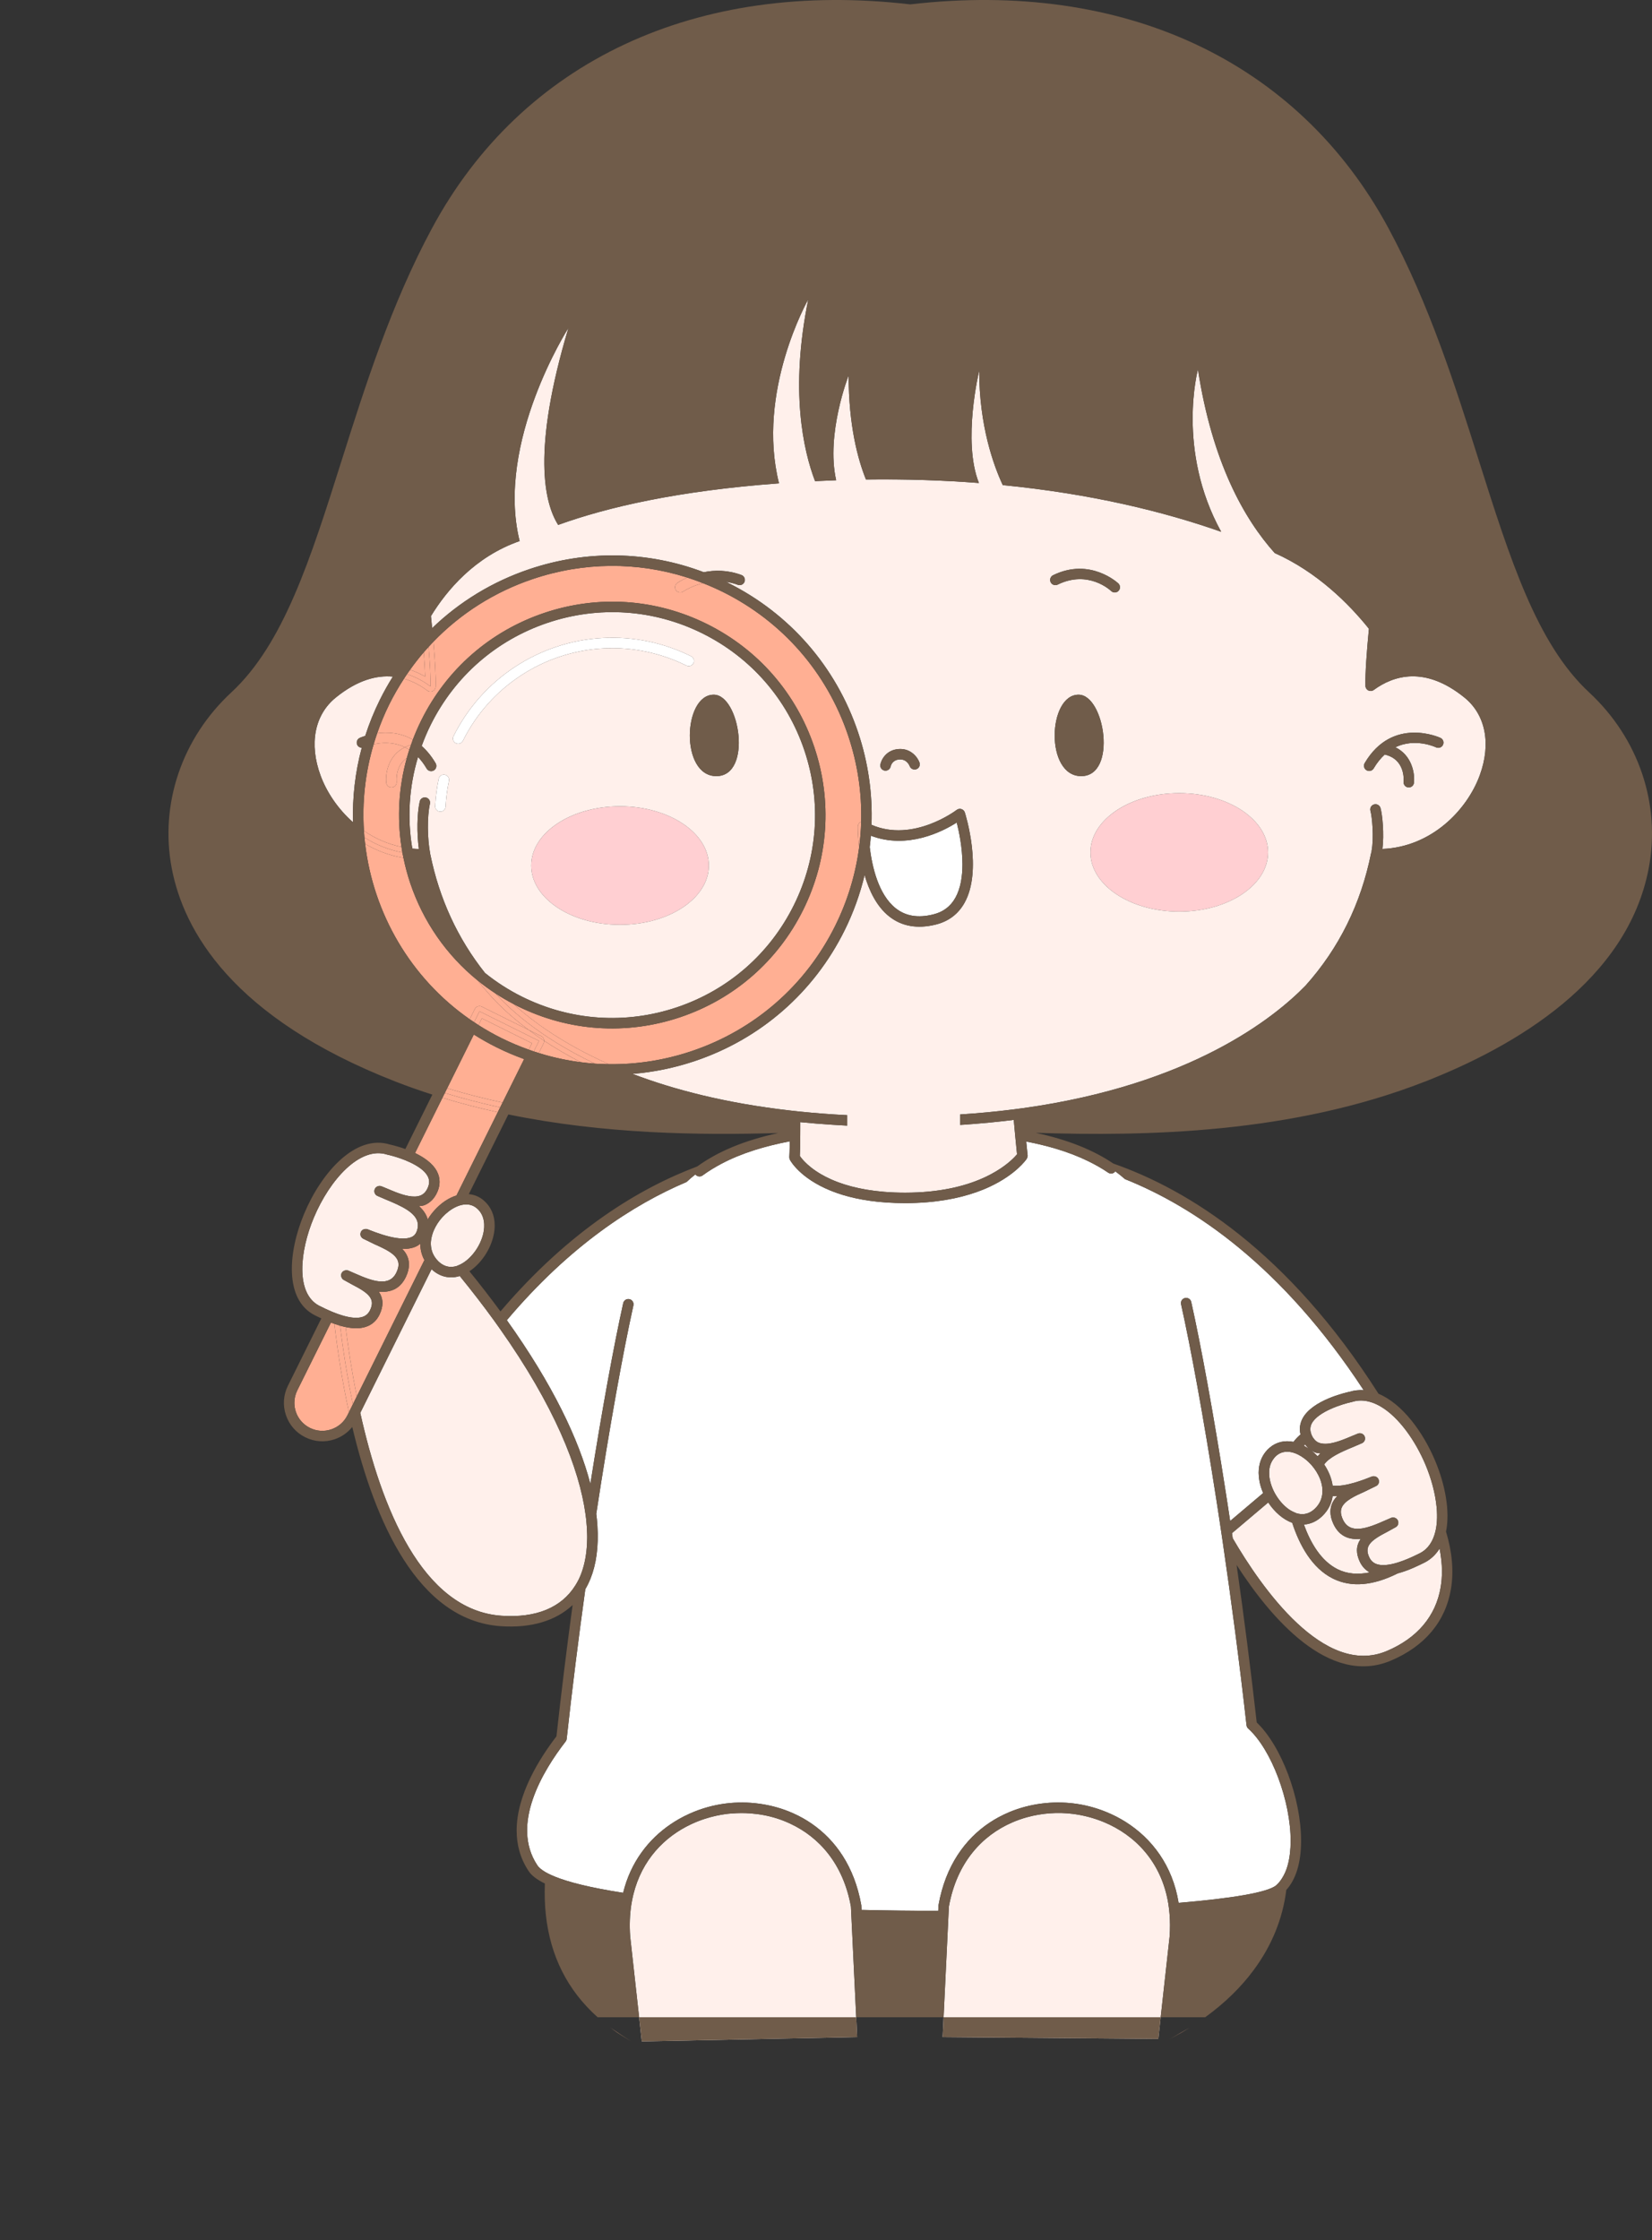
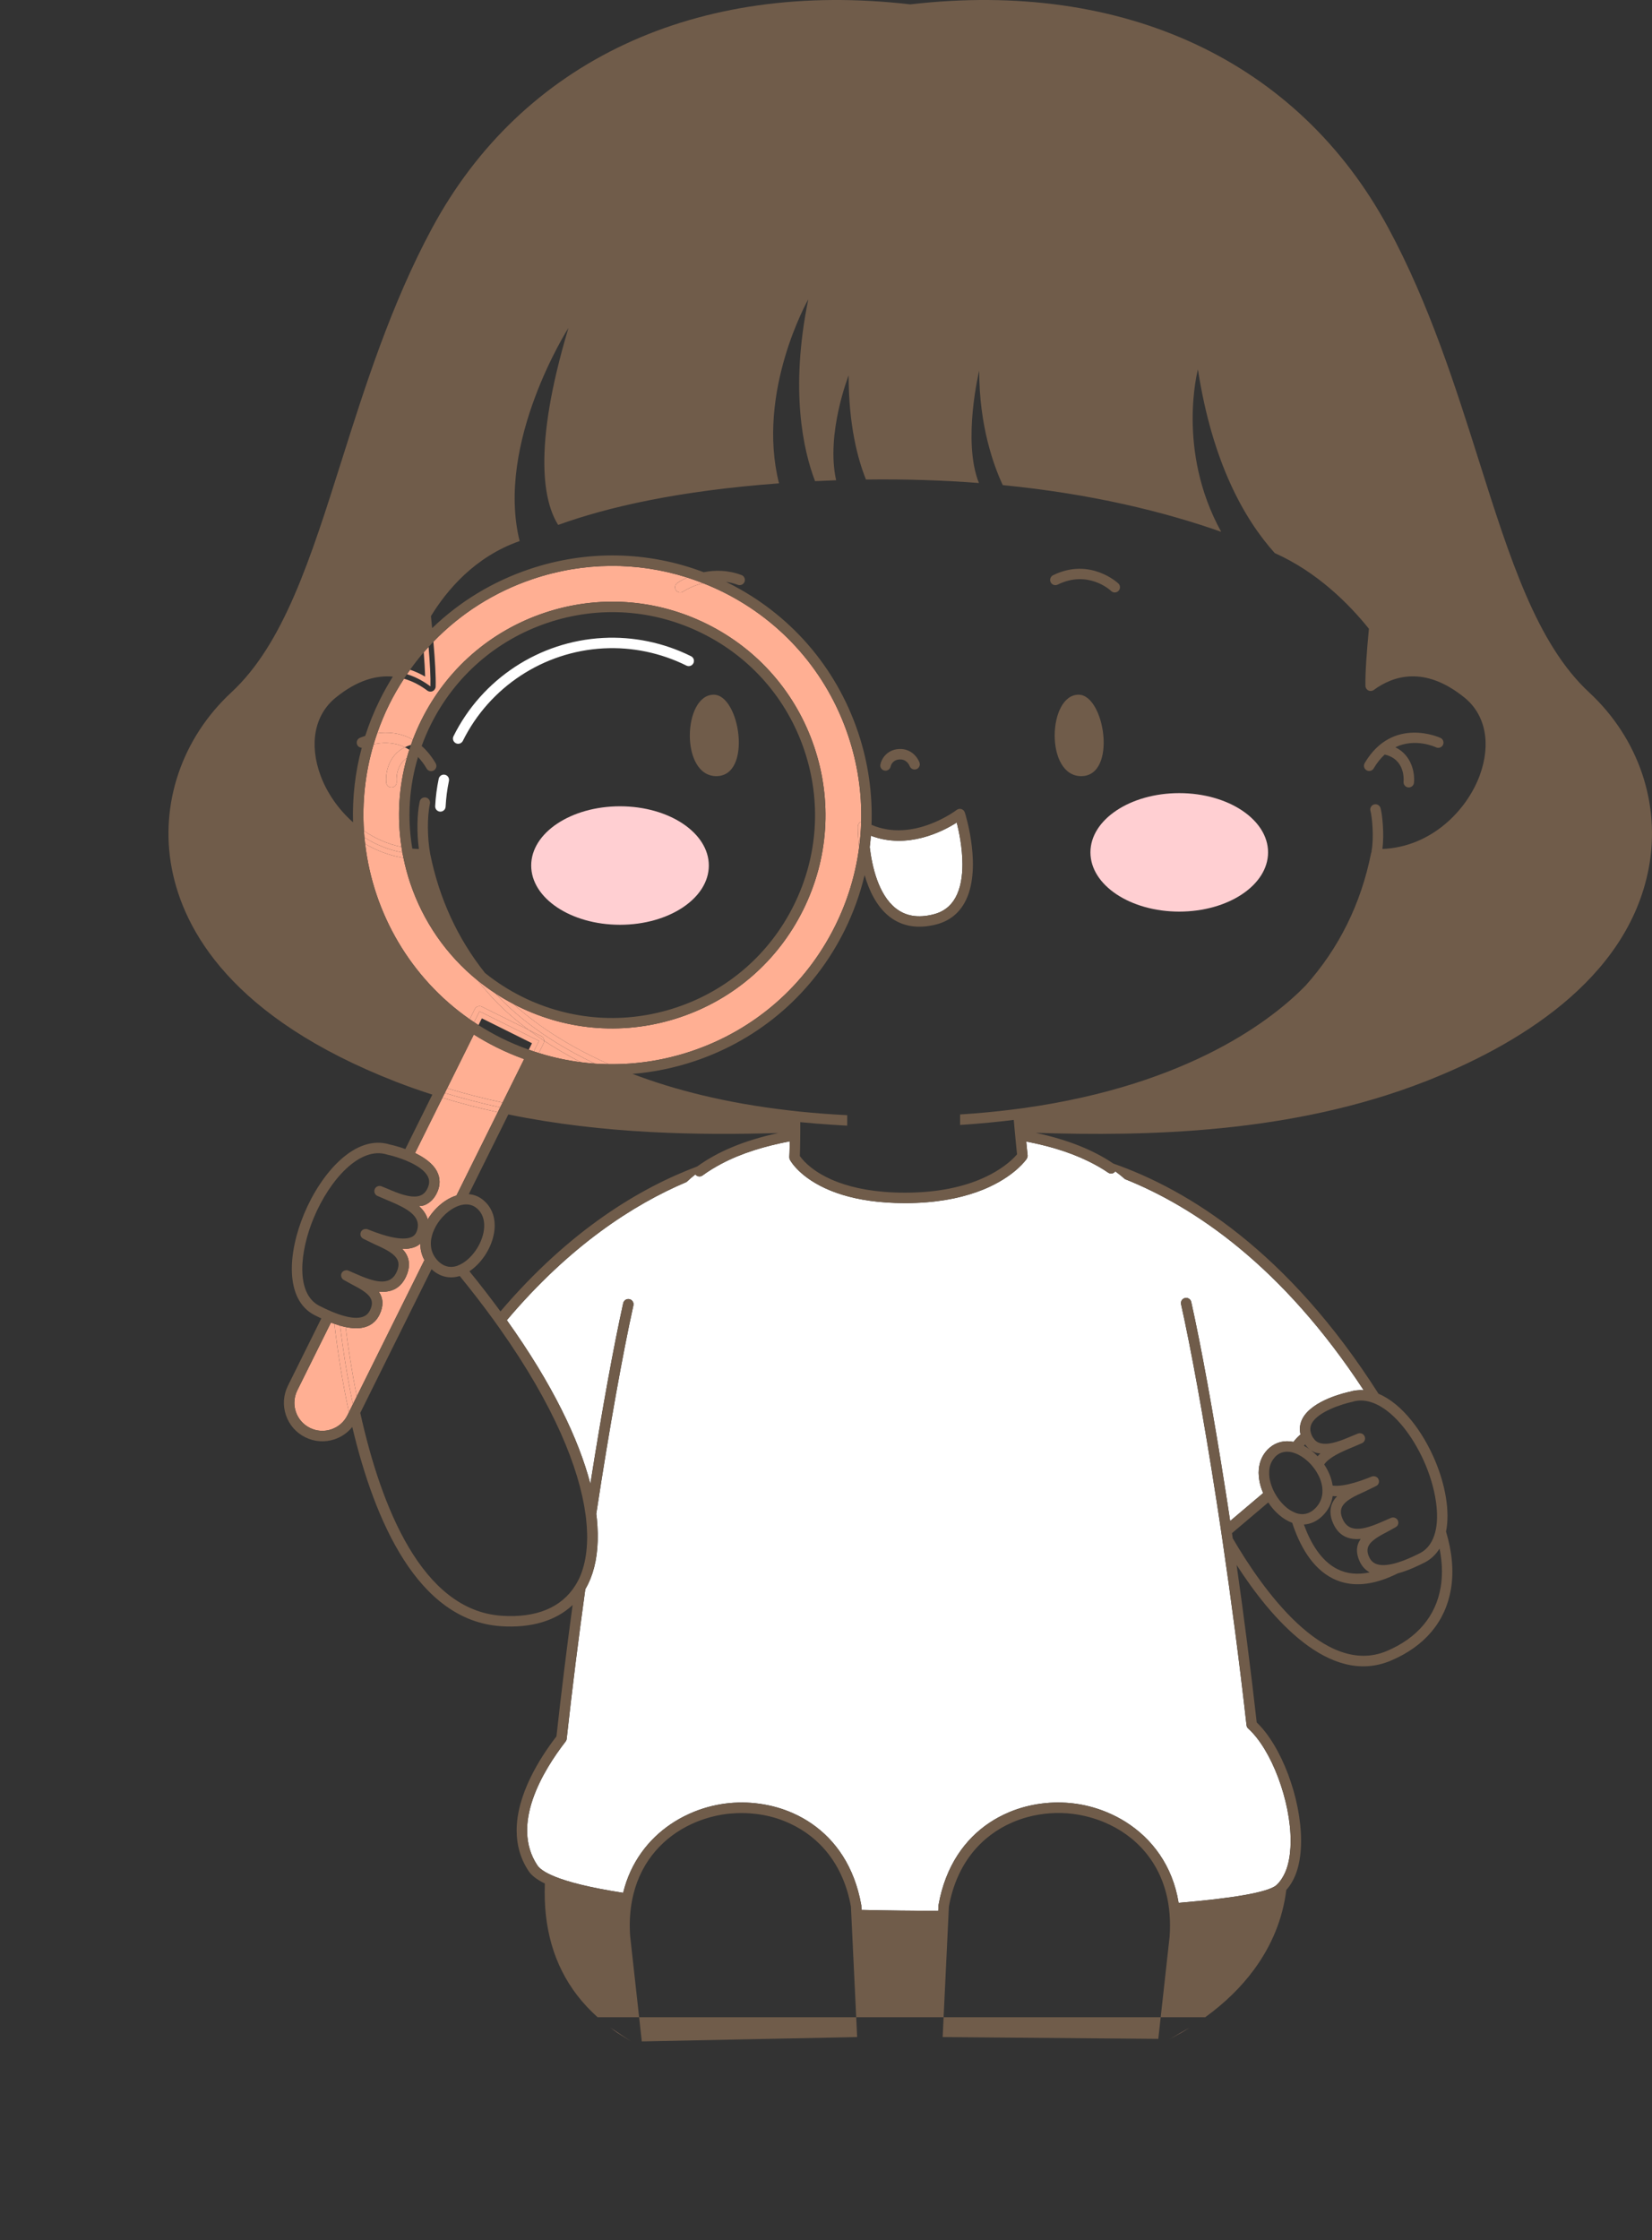
<svg xmlns="http://www.w3.org/2000/svg" version="1.1" id="illust" x="0px" y="0px" width="316.376px" height="428.764px" viewBox="0 0 316.376 428.764" style="enable-background:new 0 0 316.376 428.764;" xml:space="preserve">
  <rect x="0" y="0" width="316.376" height="428.764" fill="#333333" stroke="none" />
  <style type="text/css">
	.st0{fill:none;}
	.st1{fill:#FFAF93;enable-background:new    ;}
	.st2{fill:#FFCFD2;}
	.st3{fill:#FFAF93;}
	.st4{fill:#FFFFFF;}
	.st5{fill:#FFF0EB;enable-background:new    ;}
	.st6{fill:#705C4A;}
	.st7{fill:#46E3C4;enable-background:new    ;}
	.st8{fill:#EDEDED;enable-background:new    ;}
	.st9{fill:#FFE5ED;}
	.st10{fill:#FFFFFF;enable-background:new    ;}
	.st11{fill:#FFBDD1;}
</style>
  <g>
    <path class="st0" d="M133.522,223.272c3.977-2.875,8.979-4.973,15.521-6.402c-15.145,0.44-33.362,0.206-51.692-3.557   l-7.569,15.25c1.031,0.097,2.001,0.484,2.83,1.189c0,0,0,0,0-0.001c0,0.001,0,0.001,0,0.001   c1.397,1.187,2.125,2.856,2.125,4.809c0,0.571-0.062,1.168-0.189,1.783c-0.579,2.821-2.436,5.519-4.647,6.989   c2.14,2.631,4.117,5.191,5.941,7.682C109.166,235.375,122.648,227.35,133.522,223.272z" />
    <path class="st1" d="M119.516,389.907c-0.912-0.574-1.785-1.171-2.615-1.791" />
    <path class="st1" d="M227.82,388.116c-0.996,0.62-2.032,1.215-3.099,1.791" />
    <path class="st1" d="M224.722,389.907c-0.298,0.161-0.596,0.322-0.899,0.479" />
    <path class="st1" d="M120.899,390.741c-0.471-0.273-0.933-0.551-1.384-0.834" />
    <path class="st2" d="M118.738,154.33c-9.394,0-17.008,5.077-17.008,11.34c0,6.262,7.614,11.339,17.008,11.339   c9.393,0,17.009-5.077,17.009-11.339C135.747,159.407,128.132,154.33,118.738,154.33z" />
    <path class="st2" d="M208.83,163.15c0,6.262,7.614,11.338,17.008,11.338c9.393,0,17.009-5.077,17.009-11.338   c0-6.263-7.615-11.34-17.009-11.34C216.444,151.81,208.83,156.887,208.83,163.15z" />
    <path class="st1" d="M83.677,224.209c0.335,0.639,0.504,1.315,0.504,2.008c0,0.604-0.129,1.221-0.385,1.835   c-0.537,1.283-1.381,2.165-2.509,2.624c-0.328,0.133-0.691,0.132-1.041,0.189c0.785,0.718,1.399,1.555,1.666,2.543   c0.383-0.631,0.826-1.227,1.314-1.765c1.291-1.422,2.748-2.371,4.191-2.816   c2.857-5.755,5.599-11.278,7.912-15.94c-3.541-0.778-7.081-1.689-10.601-2.76   c-1.611,3.247-3.391,6.831-5.249,10.575C81.181,221.516,82.863,222.663,83.677,224.209z" />
    <path class="st1" d="M63.376,253.148c-3.817,7.691-6.442,12.979-6.442,12.979c-0.373,0.753-0.562,1.565-0.562,2.381   c0,0.575,0.094,1.154,0.282,1.716c0.457,1.355,1.415,2.453,2.699,3.089c1.281,0.637,2.734,0.735,4.091,0.279   c1.357-0.457,2.456-1.415,3.094-2.699c0,0,0.102-0.208,0.288-0.58c-1.331-6.141-2.21-12.035-2.788-16.919   C63.813,253.315,63.593,253.233,63.376,253.148z" />
    <path class="st1" d="M100.376,202.722c-1.764-0.641-3.504-1.372-5.209-2.219c-1.533-0.761-3.01-1.591-4.428-2.484   c-1.181,2.378-2.963,5.968-5.106,10.288c3.522,1.061,7.067,1.967,10.614,2.733   C97.959,207.59,99.385,204.719,100.376,202.722z" />
    <path class="st1" d="M95.787,211.965c-3.541-0.773-7.081-1.685-10.604-2.753c-0.149,0.301-0.302,0.607-0.454,0.914   c3.519,1.07,7.059,1.982,10.601,2.76C95.485,212.574,95.637,212.269,95.787,211.965z" />
    <path class="st1" d="M96.247,211.041c-3.547-0.767-7.092-1.673-10.614-2.733c-0.148,0.299-0.298,0.6-0.449,0.905   c3.522,1.067,7.062,1.98,10.604,2.753C95.943,211.652,96.096,211.344,96.247,211.041z" />
    <path class="st1" d="M80.494,238.059c-0.277,0.226-0.579,0.428-0.93,0.578c-0.745,0.321-1.605,0.435-2.518,0.42   c0.434,0.456,0.797,0.96,1.02,1.557c0.17,0.454,0.254,0.929,0.254,1.422c0,0.736-0.189,1.514-0.566,2.324   c-1.164,2.501-3.158,3.058-5.223,2.868c0.425,0.63,0.711,1.342,0.711,2.178c0,0.664-0.168,1.399-0.558,2.214   c-0.547,1.145-1.411,1.929-2.57,2.326c-1.182,0.405-2.559,0.345-3.929,0.059   c0.497,3.944,1.188,8.502,2.145,13.277c2.564-5.166,7.569-15.251,12.951-26.092   C80.734,240.193,80.49,239.13,80.494,238.059z" />
    <path class="st1" d="M64.038,253.394c0.578,4.884,1.457,10.778,2.788,16.919c0.177-0.356,0.433-0.871,0.76-1.531   c-1.134-5.436-1.921-10.637-2.463-15.043C64.756,253.633,64.393,253.519,64.038,253.394z" />
    <path class="st1" d="M65.123,253.739c0.542,4.406,1.329,9.607,2.463,15.043c0.218-0.439,0.466-0.939,0.744-1.499   c-0.956-4.775-1.647-9.333-2.145-13.277C65.829,253.931,65.475,253.84,65.123,253.739z" />
    <path class="st3" d="M91.509,192.628c0.252-0.085,0.526-0.066,0.764,0.052l8.967,4.451   c-3.948-2.942-6.467-5.548-7.839-7.165c-0.672-0.75-1.308-1.525-1.933-2.305   c-5.936-4.815-10.409-11.21-12.907-18.63c-0.536-1.594-0.96-3.207-1.295-4.828   c-2.684-0.452-5.147-1.389-7.34-2.678c1.564,13.246,8.636,25.622,20.031,33.571l0.976-1.965   C91.051,192.894,91.258,192.713,91.509,192.628z" />
-     <path class="st3" d="M81.154,124.848c-0.922,1.071-1.792,2.19-2.619,3.347c1.073,0.362,2.044,0.821,2.886,1.316   C81.385,128.194,81.289,126.601,81.154,124.848z" />
    <path class="st3" d="M104.212,199.216c0.003,0.155-0.019,0.312-0.093,0.461l-0.935,1.884   c2.642,0.822,5.334,1.409,8.053,1.757C108.584,201.95,106.251,200.566,104.212,199.216z" />
    <path class="st3" d="M72.239,140.343c1.92-0.252,4.417-0.146,6.823,1.232c0.477-1.256,1.018-2.496,1.624-3.715   c4.848-9.768,13.208-17.062,23.543-20.541c10.335-3.478,21.405-2.723,31.171,2.126   c9.767,4.847,17.061,13.207,20.54,23.54c3.478,10.335,2.725,21.405-2.123,31.173   c-4.848,9.768-13.209,17.062-23.544,20.541c-10.335,3.478-21.405,2.725-31.172-2.124   c-0.258-0.128-0.507-0.268-0.761-0.401c3.586,3.275,9.444,7.604,18.288,11.523   c5.309,0.065,10.646-0.762,15.827-2.505c12.069-4.062,21.834-12.581,27.495-23.988   c2.383-4.8,3.907-9.871,4.585-15.032c-0.256-2.203-0.248-3.802-0.246-3.979c0.004-0.353,0.193-0.677,0.498-0.854   c0.043-0.025,0.09-0.039,0.136-0.057c0.144-5.523-0.677-11.086-2.492-16.479   c-4.061-12.069-12.58-21.834-23.986-27.496c-1.256-0.623-2.532-1.178-3.821-1.686   c-2.26,0.562-3.745,1.582-3.772,1.601c-0.451,0.317-1.075,0.21-1.393-0.239   c-0.318-0.45-0.214-1.072,0.235-1.392c0.078-0.056,0.776-0.536,1.909-1.047   c-9.582-3.047-19.848-2.985-29.559,0.284c-7.337,2.469-13.815,6.594-19.044,12.004   c0.305,3.518,0.492,6.634,0.433,8.582c-0.012,0.374-0.231,0.71-0.567,0.871   c-0.337,0.162-0.735,0.122-1.034-0.102c-1.24-0.935-2.741-1.777-4.465-2.273   c-1.024,1.57-1.972,3.201-2.817,4.905C73.649,136.63,72.89,138.477,72.239,140.343z" />
    <path class="st3" d="M77.904,145.115c-2.147,1.431-1.977,4.138-1.941,4.51c0.052,0.548-0.349,1.038-0.896,1.092   c-0.548,0.054-1.037-0.343-1.094-0.891c-0.191-1.857,0.414-5.256,3.563-6.796   c-2.231-1.08-4.476-0.908-5.981-0.569c-1.623,5.466-2.215,11.068-1.857,16.564   c2.104,1.446,4.521,2.534,7.191,3.087C76.017,156.423,76.358,150.653,77.904,145.115z" />
    <path class="st3" d="M113.931,203.591c-11.039-5.269-16.797-10.947-19.034-13.432c-1.191-0.776-2.334-1.61-3.429-2.498   c0.625,0.78,1.261,1.555,1.933,2.305c1.372,1.616,3.891,4.222,7.839,7.165l2.429,1.206   c0.346,0.172,0.537,0.518,0.544,0.879c2.039,1.35,4.372,2.733,7.025,4.101   C112.133,203.432,113.03,203.528,113.931,203.591z" />
    <path class="st3" d="M82.078,123.816c-0.31,0.341-0.622,0.682-0.924,1.032c0.135,1.752,0.23,3.346,0.267,4.663   c-0.842-0.495-1.812-0.954-2.886-1.316c-0.201,0.281-0.401,0.561-0.597,0.847c1.813,0.565,3.33,1.464,4.495,2.342   C82.486,129.646,82.336,126.928,82.078,123.816z" />
    <path class="st3" d="M77.053,163.17c-2.647-0.498-5.091-1.502-7.263-2.876c0.038,0.412,0.087,0.821,0.136,1.231   c2.192,1.29,4.656,2.227,7.34,2.678C77.194,163.859,77.115,163.515,77.053,163.17z" />
    <path class="st3" d="M113.931,203.591c0.897,0.062,1.798,0.095,2.698,0.105c-8.844-3.919-14.702-8.248-18.288-11.523   c-1.188-0.62-2.336-1.292-3.444-2.014C97.134,192.645,102.892,198.322,113.931,203.591z" />
-     <path class="st3" d="M82.866,132.285c0.337-0.162,0.556-0.497,0.567-0.871c0.059-1.947-0.128-5.064-0.433-8.582   c-0.312,0.323-0.619,0.651-0.923,0.983c0.258,3.112,0.408,5.83,0.355,7.568   c-1.165-0.877-2.682-1.777-4.495-2.342c-0.194,0.286-0.383,0.577-0.571,0.868   c1.724,0.496,3.225,1.338,4.465,2.273C82.131,132.407,82.529,132.447,82.866,132.285z" />
    <path class="st3" d="M76.889,162.113c-2.669-0.554-5.086-1.642-7.191-3.087c0.027,0.423,0.053,0.847,0.092,1.269   c2.172,1.373,4.615,2.377,7.263,2.876C76.99,162.819,76.943,162.465,76.889,162.113z" />
    <path class="st3" d="M164.788,157.339c-0.305,0.177-0.494,0.501-0.498,0.854c-0.002,0.178-0.01,1.777,0.246,3.979   c0.213-1.623,0.345-3.254,0.388-4.89C164.878,157.3,164.831,157.314,164.788,157.339z" />
    <path class="st3" d="M129.694,111.591c-0.449,0.32-0.554,0.942-0.235,1.392c0.318,0.45,0.942,0.557,1.393,0.239   c0.026-0.019,1.512-1.038,3.772-1.601c-0.999-0.393-2.005-0.754-3.021-1.078   C130.471,111.056,129.772,111.536,129.694,111.591z" />
    <path class="st3" d="M79.062,141.575c-2.406-1.378-4.903-1.484-6.823-1.232c-0.245,0.704-0.474,1.41-0.684,2.119   c1.506-0.339,3.751-0.511,5.981,0.569c0.36-0.176,0.744-0.335,1.175-0.457   C78.827,142.24,78.936,141.906,79.062,141.575z" />
    <path class="st3" d="M77.536,143.03c-3.149,1.54-3.755,4.939-3.563,6.796c0.057,0.548,0.546,0.945,1.094,0.891   c0.548-0.054,0.948-0.543,0.896-1.092c-0.035-0.373-0.206-3.079,1.941-4.51   c0.149-0.538,0.306-1.074,0.478-1.607C78.102,143.329,77.819,143.168,77.536,143.03z" />
-     <path class="st3" d="M78.711,142.573c-0.431,0.122-0.814,0.281-1.175,0.457c0.283,0.137,0.565,0.298,0.847,0.478   C78.484,143.195,78.602,142.885,78.711,142.573z" />
-     <path class="st3" d="M92.279,194.916c-0.06,0.121-0.285,0.575-0.644,1.297c1.414,0.9,2.886,1.737,4.42,2.499   c1.706,0.847,3.449,1.573,5.216,2.205c0.34-0.686,0.554-1.116,0.612-1.233   C100.492,198.994,93.671,195.607,92.279,194.916z" />
    <path class="st3" d="M104.119,199.677c0.074-0.148,0.096-0.306,0.093-0.461c-1.07-0.708-2.061-1.405-2.973-2.085   l-8.967-4.451c-0.237-0.118-0.512-0.137-0.764-0.052c-0.251,0.085-0.458,0.266-0.576,0.503l-0.976,1.965   c0.275,0.191,0.56,0.372,0.839,0.559l1.032-2.079l11.396,5.657l-1.003,2.019c0.32,0.107,0.642,0.208,0.964,0.309   L104.119,199.677z" />
    <path class="st3" d="M103.668,198.338l-2.429-1.206c0.912,0.68,1.902,1.377,2.973,2.085   C104.205,198.856,104.014,198.509,103.668,198.338z" />
    <path class="st3" d="M91.828,193.576l-1.032,2.079c0.28,0.186,0.555,0.378,0.84,0.559   c0.358-0.722,0.584-1.177,0.644-1.297c1.392,0.691,8.213,4.078,9.604,4.768c-0.059,0.117-0.273,0.548-0.612,1.233   c0.316,0.113,0.632,0.229,0.949,0.335l1.003-2.019L91.828,193.576z" />
    <path class="st4" d="M97.064,252.692c8.781,12.292,13.769,22.793,15.996,31.32c2.257-14.302,4.508-26.556,6.291-34.585   c0.12-0.539,0.654-0.879,1.193-0.76c0,0,0.002,0.001,0.004,0.002c0.536,0.121,0.875,0.653,0.756,1.191   c-1.999,8.998-4.588,23.325-7.113,39.899c0.043,0.333,0.084,0.664,0.117,0.988c0.046,0.456,0.079,0.9,0.106,1.341   c0.03,0.475,0.048,0.939,0.058,1.395c0.076,3.896-0.591,7.142-1.832,9.684c-0.17,0.349-0.353,0.686-0.546,1.013   c-1.291,9.315-2.513,19.016-3.568,28.653c-0.021,0.184-0.091,0.358-0.204,0.504   c-4.264,5.488-10.633,15.867-5.405,23.709c0.237,0.355,0.698,0.803,1.571,1.306   c0.273,0.158,0.591,0.321,0.951,0.489c0.296,0.138,0.621,0.278,0.983,0.421   c2.426,0.961,6.41,2.03,12.915,3.033c1.433-5.87,4.859-10.249,9.107-13.131   c0.53-0.358,1.071-0.695,1.624-1.008c0.653-0.369,1.322-0.705,2.001-1.01c2.232-0.999,4.581-1.65,6.917-1.943   c4.213-0.527,8.749,0.03,12.856,1.847c0.67,0.297,1.329,0.626,1.974,0.991c0.54,0.306,1.068,0.638,1.586,0.992   c4.594,3.147,8.224,8.23,9.536,15.589c0.008,0.043,0.013,0.086,0.015,0.129l0.039,0.819   c4.877,0.112,9.802,0.172,14.687,0.183l0.048-1.003c0.002-0.043,0.007-0.086,0.015-0.129   c1.336-7.489,5.071-12.623,9.78-15.756c0.546-0.363,1.105-0.698,1.676-1.008c0.69-0.375,1.394-0.712,2.11-1.011   c3.982-1.655,8.333-2.152,12.386-1.645c2.019,0.253,4.045,0.774,5.999,1.555c0.733,0.294,1.458,0.622,2.166,0.99   c0.588,0.305,1.164,0.635,1.728,0.991c5.001,3.156,8.975,8.321,10.132,15.48   c10.102-0.841,17.098-1.99,18.693-3.362c0.004-0.003,0.01-0.007,0.014-0.01   c0.431-0.377,0.778-0.83,1.089-1.313c0.466-0.726,0.817-1.54,1.063-2.401c0.442-1.55,0.586-3.214,0.595-4.629   c0.046-7.741-3.674-17.65-8.123-21.638c-0.183-0.164-0.299-0.39-0.326-0.634   c-1.369-12.184-2.942-24.086-4.553-35.043c-0.076-0.519-0.152-1.039-0.229-1.554   c-0.063-0.428-0.127-0.851-0.19-1.275c-0.022-0.15-0.045-0.302-0.068-0.452   c-0.087-0.579-0.174-1.155-0.261-1.728c-0.043-0.287-0.087-0.572-0.131-0.858   c-0.004-0.027-0.008-0.055-0.013-0.083c-0.056-0.368-0.112-0.739-0.169-1.105   c-0.057-0.37-0.114-0.735-0.171-1.104c-2.458-15.844-4.903-29.101-6.752-37.387   c-0.121-0.538,0.218-1.069,0.754-1.191c0.001-0.001,0.003-0.002,0.004-0.002c0.539-0.121,1.073,0.219,1.193,0.758   c1.818,8.146,4.21,21.073,6.624,36.533c0.057,0.366,0.114,0.734,0.171,1.103c0.058,0.368,0.114,0.732,0.171,1.103   c0.162,1.05,0.323,2.113,0.484,3.184c1.137-0.962,3.47-2.935,6.321-5.348   c-0.297-0.683-0.529-1.392-0.677-2.109c-0.004-0.019-0.005-0.036-0.009-0.055   c-0.076-0.383-0.12-0.755-0.147-1.121c-0.015-0.204-0.032-0.409-0.032-0.607c0-0.209,0.013-0.413,0.029-0.615   c0.138-1.688,0.848-3.134,2.096-4.193c1.277-1.087,2.885-1.432,4.546-1.093c0.394-0.519,0.843-0.993,1.348-1.42   c-0.08-0.344-0.13-0.686-0.13-1.022c0-0.692,0.169-1.369,0.504-2.008c1.863-3.544,8.291-4.989,9.034-5.146   c0.898-0.273,1.794-0.359,2.681-0.306c-15.631-23.835-32.491-35.113-45.702-40.395   c-0.592-0.519-1.208-1.014-1.851-1.486c-0.316,0.44-0.923,0.553-1.372,0.246   c-1.166-0.796-2.437-1.518-3.799-2.185c-1.876-0.919-3.947-1.721-6.258-2.408   c-1.737-0.518-3.615-0.97-5.635-1.363c0.041,0.417,0.078,0.789,0.11,1.118c0.042,0.41,0.076,0.746,0.102,0.996   c0.032,0.317,0.052,0.502,0.054,0.517c0.019,0.173-0.022,0.341-0.09,0.499c-0.024,0.055-0.039,0.112-0.072,0.163   c-0.135,0.201-2.089,3.016-7.089,5.351c-0.423,0.197-0.863,0.392-1.33,0.581   c-0.381,0.153-0.78,0.302-1.19,0.447c-3.423,1.214-7.906,2.115-13.698,2.115c-4.964,0-8.871-0.641-11.927-1.566   c-0.4-0.121-0.782-0.248-1.153-0.378c-0.433-0.151-0.846-0.309-1.241-0.471   c-5.807-2.372-7.625-5.668-7.738-5.884c-0.067-0.13-0.097-0.273-0.104-0.418c-0.001-0.038-0.01-0.074-0.008-0.112   c0.016-0.236,0.028-0.534,0.04-0.874c0.01-0.302,0.018-0.639,0.025-1.009c0.007-0.347,0.013-0.718,0.017-1.114   c-2.477,0.476-4.734,1.039-6.797,1.696c-2.337,0.745-4.425,1.611-6.302,2.606   c-1.291,0.685-2.495,1.422-3.599,2.231c-0.439,0.321-1.05,0.23-1.38-0.199   c-0.586,0.462-1.148,0.947-1.69,1.451C121.297,230.552,109.122,238.423,97.064,252.692z M258.478,266.394   c-0.001,0-0.003,0.001-0.005,0.001c-0.03,0.01-0.06,0.015-0.092,0.024   C258.412,266.41,258.445,266.401,258.478,266.394z M171.527,173.843c1.914,1.516,4.261,1.907,7.174,1.192   c1.928-0.473,3.321-1.516,4.26-3.188c1.016-1.81,1.357-4.115,1.357-6.4c0-3.193-0.662-6.309-1.092-8.006   c-2.683,1.71-9.445,5.186-16.445,2.521c-0.059,0.73-0.13,1.458-0.221,2.185   C167.003,165.841,168.211,171.215,171.527,173.843z M84.291,155.353c0.552,0.028,1.02-0.397,1.049-0.949   c0.083-1.654,0.297-3.312,0.636-4.929c0.113-0.541-0.233-1.071-0.773-1.184c-0.54-0.114-1.07,0.232-1.184,0.773   c-0.361,1.719-0.589,3.482-0.677,5.24C83.314,154.856,83.739,155.325,84.291,155.353z M87.301,142.26   c0.495,0.245,1.093,0.043,1.34-0.452c5.115-10.31,15.44-17.093,26.944-17.703   c5.453-0.29,10.941,0.848,15.868,3.293c0.494,0.245,1.095,0.043,1.34-0.452   c0.246-0.495,0.044-1.095-0.451-1.34c-5.235-2.598-11.066-3.808-16.863-3.498   c-12.224,0.648-23.194,7.855-28.629,18.811C86.603,141.414,86.807,142.013,87.301,142.26z" />
-     <path class="st5" d="M272.905,299.04c-1.132,0.566-3.125,1.562-5.226,2.12c-4.754,2.379-8.909,2.72-12.388,1.001   c-4.079-2.015-6.449-6.491-7.819-10.685c-1.737-0.623-3.393-2.071-4.59-3.893l-6.944,5.875   c0.048,0.324,0.096,0.654,0.143,0.981c5.529,9.487,17.517,26.648,29.511,21.574   c5.812-2.459,9.376-6.669,10.306-12.175c0.169-1.001,0.252-2.031,0.252-3.087c0-1.406-0.166-2.86-0.457-4.344   C275.016,297.496,274.108,298.405,272.905,299.04z M152.026,173.269c4.61-9.29,5.327-19.817,2.019-29.645   c-3.309-9.827-10.245-17.778-19.533-22.387c-9.288-4.611-19.815-5.329-29.644-2.022   c-9.829,3.308-17.78,10.246-22.391,19.535c-0.656,1.322-1.225,2.671-1.723,4.037   c0.95,0.834,1.858,1.915,2.678,3.312c0.279,0.477,0.12,1.089-0.356,1.369c-0.477,0.279-1.089,0.119-1.368-0.357   c-0.517-0.881-1.073-1.608-1.652-2.214c-1.715,5.692-2.091,11.664-1.095,17.53   c0.414,0.04,0.833,0.062,1.257,0.075c-0.405-3.088-0.364-6.649,0.161-9.083c0.116-0.54,0.648-0.883,1.188-0.767   c0.54,0.117,0.883,0.649,0.767,1.188c-0.545,2.524-0.508,6.562,0.06,9.628c1.733,8.548,5.258,16.184,10.49,22.767   c2.175,1.746,4.547,3.278,7.106,4.548c9.288,4.61,19.816,5.328,29.645,2.019   C139.464,189.495,147.416,182.558,152.026,173.269z M136.688,132.971c5.027,0,7.448,15.588,0.497,15.588   C130.231,148.559,130.769,132.971,136.688,132.971z M85.976,149.475c-0.339,1.616-0.553,3.275-0.636,4.929   c-0.028,0.552-0.497,0.977-1.049,0.949c-0.552-0.027-0.977-0.497-0.949-1.048   c0.088-1.759,0.315-3.522,0.677-5.24c0.113-0.54,0.644-0.887,1.184-0.773   C85.743,148.404,86.089,148.935,85.976,149.475z M88.641,141.808c-0.247,0.495-0.845,0.697-1.34,0.452   c-0.494-0.247-0.697-0.846-0.451-1.34c5.435-10.956,16.405-18.163,28.629-18.811   c5.797-0.309,11.628,0.901,16.863,3.498c0.495,0.245,0.697,0.846,0.451,1.34   c-0.245,0.495-0.846,0.697-1.34,0.452c-4.928-2.445-10.415-3.584-15.868-3.293   C104.08,124.715,93.756,131.499,88.641,141.808z M101.73,165.67c0-6.263,7.614-11.34,17.008-11.34   c9.393,0,17.009,5.077,17.009,11.34c0,6.262-7.615,11.339-17.009,11.339   C109.345,177.009,101.73,171.932,101.73,165.67z M280.468,133.525c-7.606-6.164-13.649-4.196-17.379-1.46   c-0.301,0.221-0.698,0.256-1.033,0.091c-0.334-0.165-0.55-0.501-0.559-0.874   c-0.058-2.416,0.239-6.51,0.665-10.935c-3.809-4.742-9.884-10.852-18.036-14.488   c-5.853-6.524-11.962-17.347-14.709-35.15c0,0-4.176,15.448,4.454,31.082c-10.888-3.834-24.744-7.263-41.831-8.94   c-1.747-3.746-4.513-11.335-4.513-21.91c0,0-3.269,13.461-0.054,21.509c-6.731-0.519-13.938-0.767-21.632-0.665   c-1.528-3.797-3.32-10.29-3.32-19.934c0,0-4.395,11.168-2.39,20.072c-1.333,0.047-2.68,0.102-4.039,0.17   c-2.255-5.908-4.842-17.377-1.301-34.793c0,0-10.016,17.63-5.603,35.212c-19.183,1.42-32.745,4.509-42.291,7.961   c-2.62-4.125-5.106-14.131,1.97-37.716c0,0-14.021,21.929-9.352,40.805c-8.589,2.999-13.962,9.428-16.984,14.364   c0.08,0.772,0.157,1.541,0.231,2.301c5.228-5.046,11.554-8.91,18.645-11.296   c10.991-3.699,22.665-3.463,33.366,0.593c2.038-0.413,4.536-0.462,7.227,0.539   c0.518,0.19,0.781,0.768,0.589,1.286c-0.191,0.517-0.769,0.781-1.286,0.588c-0.78-0.29-1.542-0.466-2.281-0.569   c0.103,0.051,0.21,0.095,0.314,0.146c11.885,5.899,20.762,16.074,24.994,28.649   c1.95,5.794,2.793,11.779,2.572,17.711c7.987,3.469,16.221-2.779,16.307-2.846   c0.259-0.2,0.599-0.262,0.91-0.165c0.311,0.097,0.557,0.34,0.656,0.651   c0.143,0.448,3.448,11.036-0.066,17.305c-1.208,2.153-3.068,3.551-5.529,4.155   c-3.506,0.86-6.498,0.332-8.896-1.569c-2.401-1.905-3.84-4.926-4.703-7.911   c-0.868,3.623-2.14,7.177-3.837,10.597c-5.899,11.885-16.072,20.761-28.648,24.994   c-3.927,1.321-7.94,2.141-11.966,2.463c7.898,3.013,17.819,5.599,30.124,7.006   c0.331,0.038,0.666,0.074,1.001,0.11c0.335,0.036,0.663,0.075,1.001,0.109c2.873,0.293,5.865,0.523,8.995,0.678   v2.004c-0.35-0.018-0.684-0.043-1.029-0.062c-0.619-0.033-1.232-0.071-1.841-0.11   c-2.096-0.137-4.142-0.299-6.119-0.498v0.397c0,0.185,0,0.364-0.001,0.546v0.352   c-0.001,0.221-0.002,0.435-0.003,0.648c0,0.112-0.001,0.228-0.001,0.339c-0.002,0.358-0.005,0.702-0.009,1.036   c-0.007,0.671-0.017,1.285-0.029,1.827c-0.009,0.384-0.021,0.728-0.032,1.03   c-0.005,0.098-0.008,0.202-0.013,0.29c0.145,0.215,0.434,0.604,0.906,1.091c0.663,0.685,1.692,1.565,3.199,2.437   c0.552,0.319,1.167,0.638,1.853,0.945c0.439,0.196,0.906,0.388,1.404,0.573c3.033,1.127,7.185,1.988,12.798,1.988   c6.604,0,11.388-1.24,14.761-2.717c0.597-0.262,1.145-0.528,1.654-0.8c2.736-1.452,4.255-2.947,4.871-3.654   c0.053-0.06,0.113-0.128,0.153-0.177c-0.022-0.213-0.055-0.53-0.092-0.902   c-0.052-0.513-0.114-1.15-0.188-1.911c-0.031-0.327-0.064-0.675-0.099-1.04   c-0.012-0.128-0.024-0.263-0.037-0.395c-0.019-0.2-0.037-0.405-0.057-0.614   c-0.012-0.131-0.024-0.257-0.035-0.391c-0.029-0.325-0.06-0.661-0.09-1.004   c-0.01-0.107-0.02-0.215-0.028-0.324c-0.669,0.084-1.344,0.164-2.025,0.241   c-1.803,0.203-3.653,0.378-5.55,0.527c-0.638,0.05-1.271,0.103-1.92,0.145   c-0.258,0.018-0.525,0.029-0.785,0.046v-2.002c3.53-0.224,6.898-0.545,10.11-0.95   c0.332-0.042,0.66-0.086,0.989-0.13c0.331-0.044,0.667-0.084,0.994-0.13c32.148-4.482,48.123-17.329,54.083-23.474   c6.376-7.117,10.591-15.63,12.528-25.304c0.017-0.085,0.055-0.158,0.091-0.233   c0.001-0.057-0.013-0.112-0.001-0.171c0.501-2.598,0.103-6.633-0.205-7.714c-0.151-0.531,0.156-1.084,0.688-1.236   c0.531-0.152,1.084,0.156,1.236,0.687c0.366,1.283,0.727,5.002,0.369,7.832   c9.378-0.372,16.198-7.426,18.641-14.098C285.601,142.359,284.508,136.799,280.468,133.525z M175.497,147.23   c-0.515,0.189-1.088-0.075-1.282-0.588c-0.054-0.141-0.562-1.37-1.964-1.277   c-1.349,0.091-1.641,1.141-1.686,1.351c-0.114,0.535-0.639,0.885-1.175,0.778   c-0.536-0.107-0.889-0.619-0.789-1.156c0.178-0.957,1.142-2.809,3.516-2.968   c2.359-0.158,3.634,1.625,3.978,2.591C176.279,146.478,176.012,147.041,175.497,147.23z M201.216,111.443   c-0.243-0.496-0.039-1.095,0.457-1.338c7.123-3.497,12.459,1.53,12.512,1.581   c0.397,0.383,0.407,1.013,0.026,1.41c-0.381,0.398-1.014,0.412-1.412,0.032   c-0.177-0.168-4.405-4.095-10.245-1.228C202.059,112.144,201.459,111.939,201.216,111.443z M206.558,132.971   c5.033,0,7.452,15.588,0.501,15.588C200.107,148.559,200.643,132.971,206.558,132.971z M225.838,174.488   c-9.394,0-17.008-5.077-17.008-11.338c0-6.263,7.614-11.34,17.008-11.34c9.393,0,17.009,5.077,17.009,11.34   C242.847,169.412,235.231,174.488,225.838,174.488z M276.348,142.571c-0.237,0.497-0.831,0.711-1.33,0.476   c-0.22-0.103-4.03-1.838-7.789-0.017c3.148,1.54,3.754,4.939,3.562,6.796   c-0.057,0.548-0.546,0.945-1.094,0.891c-0.548-0.054-0.948-0.543-0.896-1.092   c0.043-0.45,0.279-4.302-3.612-5.199c-0.746,0.68-1.462,1.545-2.114,2.653c-0.279,0.476-0.894,0.634-1.369,0.353   c-0.477-0.279-0.634-0.894-0.354-1.369c5.344-9.064,14.433-4.866,14.524-4.823   C276.374,141.478,276.584,142.073,276.348,142.571z M67.613,157.397c-0.141-4.745,0.396-9.548,1.664-14.267   c-0.358-0.016-0.697-0.212-0.861-0.558c-0.236-0.498-0.025-1.093,0.472-1.33   c0.018-0.009,0.41-0.188,1.06-0.393c0.752-2.341,1.686-4.655,2.812-6.923c0.756-1.523,1.584-2.995,2.477-4.415   c-3.104-0.287-6.785,0.647-10.939,4.014c-4.061,3.292-5.144,8.88-2.895,14.949   C62.565,151.615,64.705,154.831,67.613,157.397z M164.151,389.907c-0.028-0.6-0.057-1.198-0.085-1.791   c-0.016-0.336-0.031-0.667-0.047-1c-0.016-0.334-0.032-0.669-0.048-1c-0.165-3.489-0.326-6.828-0.475-9.917   c0,0-0.253-5.311-0.411-8.639c-0.018-0.373-0.034-0.719-0.05-1.031c-0.018-0.4-0.035-0.743-0.048-1.007   c-0.017-0.348-0.026-0.561-0.027-0.585c-1.478-8.212-6.107-13.312-11.638-15.883   c-0.821-0.382-1.657-0.717-2.511-0.987c-1.688-0.536-3.421-0.852-5.151-0.976   c-1.164-0.083-2.322-0.076-3.463,0.018c-0.321,0.025-0.644,0.04-0.962,0.08c-1.434,0.18-2.858,0.497-4.246,0.945   c-0.879,0.283-1.742,0.621-2.582,1.013c-5.185,2.413-9.487,6.882-11.107,13.441   c-0.079,0.32-0.152,0.645-0.219,0.976c-0.065,0.324-0.125,0.651-0.177,0.985c-0.292,1.875-0.38,3.899-0.221,6.079   l1.714,15.488l0.11,1l0.111,1l0.154,1.4l0.044,0.391l0.093,0.838 M221.824,390.255   c0.014-0.116,0.026-0.232,0.039-0.348c0.029-0.268,0.059-0.538,0.089-0.803c0.037-0.334,0.073-0.66,0.109-0.988   c0.037-0.337,0.074-0.67,0.11-1c0.037-0.335,0.074-0.672,0.111-1c1-9.04,1.711-15.46,1.71-15.45   c0.109-1.495,0.099-2.914-0.009-4.266c-0.027-0.348-0.06-0.692-0.101-1.031c-0.04-0.334-0.084-0.666-0.137-0.99   c-1.297-7.938-6.317-13.118-12.351-15.617c-0.955-0.396-1.934-0.725-2.929-0.985   c-0.997-0.262-2.007-0.46-3.022-0.587c-2.856-0.357-5.87-0.154-8.77,0.644c-0.973,0.269-1.93,0.606-2.865,1.015   c-5.729,2.498-10.572,7.654-12.09,16.09c-0.001,0.028-0.016,0.332-0.039,0.82   c-0.013,0.282-0.029,0.624-0.048,1.013c-0.016,0.321-0.032,0.675-0.05,1.048   c-0.159,3.337-0.4,8.381-0.4,8.381c-0.148,3.089-0.309,6.428-0.475,9.917c-0.016,0.331-0.032,0.666-0.048,1   c-0.016,0.333-0.031,0.664-0.047,1c-0.028,0.593-0.057,1.191-0.085,1.791 M112.377,292.185   c-0.032-0.462-0.072-0.933-0.125-1.415c-0.031-0.278-0.069-0.562-0.107-0.847   c-1.19-8.876-6.019-20.9-16.422-35.612c-0.202-0.287-0.407-0.575-0.614-0.863   c-0.202-0.282-0.4-0.562-0.607-0.847c-1.961-2.7-4.111-5.489-6.454-8.362c0,0.001,0,0.001-0.001,0.001   c-1.95,0.602-3.86,0.136-5.4-1.301l-13.649,27.499c3.991,18.015,11.828,37.792,27.055,38.83   c6.615,0.452,11.462-1.551,14.124-5.791c0.238-0.38,0.466-0.77,0.669-1.187c0.305-0.624,0.565-1.308,0.787-2.037   c0.493-1.614,0.777-3.487,0.812-5.607c0.002-0.145,0.01-0.285,0.01-0.433c0-0.218-0.009-0.443-0.014-0.666   C112.428,293.103,112.408,292.65,112.377,292.185z M70.88,250.758c1.023-2.144-0.246-3.246-3.479-4.906   l-0.316-0.175l-0.876-0.484l-0.392-0.217c-0.19-0.104-0.312-0.267-0.396-0.445   c-0.121-0.264-0.136-0.572,0.004-0.856c0.136-0.274,0.391-0.441,0.672-0.506   c0.212-0.049,0.436-0.046,0.646,0.046l0.368,0.16l0.713,0.31c0.068,0.03,0.136,0.06,0.204,0.09   c3.429,1.518,6.589,2.584,7.913-0.259c0.253-0.545,0.379-1.033,0.379-1.476c0-0.257-0.042-0.498-0.127-0.726   c-0.338-0.903-1.33-1.609-2.484-2.219c-0.431-0.229-0.883-0.442-1.334-0.648c-0.212-0.096-0.423-0.19-0.631-0.283   c0,0-0.333-0.163-0.729-0.356c-0.007-0.003-0.014-0.007-0.021-0.01c-0.308-0.15-0.642-0.314-0.898-0.439   c-0.233-0.113-0.4-0.196-0.401-0.196c0.001,0.001,0.002,0.001,0.003,0.001c-0.018-0.009-0.143-0.07-0.143-0.07   c-0.131-0.063-0.231-0.156-0.314-0.259c-0.138-0.169-0.218-0.374-0.218-0.595c0-0.143,0.03-0.289,0.094-0.431   c0.16-0.363,0.533-0.569,0.918-0.574c0.136-0.001,0.274,0.02,0.404,0.072c0.155,0.062,0.35,0.14,0.565,0.224   c0.274,0.107,0.591,0.228,0.94,0.354c0.8,0.29,1.759,0.604,2.736,0.836c0.808,0.192,1.622,0.325,2.366,0.342   c0.648,0.015,1.245-0.056,1.726-0.263c0.257-0.11,0.465-0.255,0.636-0.438c0.156-0.167,0.281-0.366,0.376-0.606   c0.082-0.208,0.14-0.408,0.181-0.603c0.51-2.375-1.918-3.792-5.104-5.146c-0.294-0.125-0.592-0.25-0.897-0.375   l-0.027-0.012l-0.919-0.396l-0.727-0.312c-0.504-0.217-0.733-0.797-0.521-1.303   c0.211-0.507,0.799-0.742,1.307-0.534l0.838,0.343l0.4,0.164c0.165,0.07,0.346,0.146,0.525,0.222   c0.297,0.125,0.605,0.252,0.929,0.377c1.616,0.625,3.484,1.161,4.767,0.641c0.625-0.254,1.088-0.758,1.416-1.542   c0.326-0.781,0.312-1.461-0.043-2.139c-0.564-1.072-1.891-1.956-3.322-2.636c-0.303-0.143-0.609-0.28-0.915-0.405   c-0.318-0.13-0.632-0.247-0.94-0.355c-1.009-0.357-1.927-0.604-2.505-0.726   c-0.032-0.007-0.066-0.016-0.097-0.025c-5.195-1.652-10.99,4.824-14.029,12.076   c-2.697,6.436-3.526,14.456,1.005,16.849c0.337,0.169,0.795,0.397,1.322,0.643   c0.286,0.133,0.591,0.271,0.914,0.409c0.145,0.061,0.294,0.124,0.445,0.185c0.159,0.065,0.32,0.127,0.484,0.19   c0.196,0.075,0.395,0.147,0.597,0.217c0.351,0.122,0.707,0.231,1.062,0.328c1.284,0.348,2.561,0.497,3.535,0.163   C70.105,251.834,70.568,251.411,70.88,250.758z M88.785,230.57c-0.433,0.058-0.869,0.185-1.3,0.369   c-0.549,0.236-1.086,0.565-1.588,0.952c-0.428,0.329-0.83,0.7-1.19,1.097c-0.641,0.705-1.189,1.528-1.58,2.398   c-0.157,0.35-0.287,0.708-0.388,1.069c-0.117,0.421-0.196,0.847-0.222,1.272   c-0.019,0.306-0.005,0.609,0.031,0.91c0.058,0.488,0.19,0.966,0.409,1.424   c0.162,0.338,0.371,0.664,0.632,0.975c0.109,0.13,0.221,0.258,0.349,0.382c0.803,0.779,1.695,1.133,2.66,1.068   c0.28-0.018,0.565-0.067,0.857-0.157c0.08-0.024,0.159-0.07,0.239-0.101c0.311-0.116,0.619-0.271,0.924-0.457   c1.846-1.132,3.481-3.446,3.97-5.829c0.233-1.141,0.38-3.263-1.272-4.665c0-0.001,0-0.001,0-0.001   C90.566,230.638,89.686,230.45,88.785,230.57z M256.069,286.388c-0.29,0.005-0.572-0.01-0.85-0.033   c-0.189,1.358-0.797,2.679-1.983,3.829c-1.035,1.004-2.247,1.547-3.527,1.624c1.267,3.501,3.284,6.988,6.472,8.562   c1.791,0.884,3.845,1.075,6.138,0.597c-0.817-0.44-1.455-1.11-1.888-2.016   c-0.39-0.816-0.558-1.55-0.558-2.214c0-0.836,0.286-1.548,0.711-2.178c-2.064,0.189-4.059-0.367-5.223-2.868   c-0.378-0.811-0.566-1.588-0.566-2.324c0-0.493,0.084-0.968,0.254-1.422   C255.272,287.348,255.636,286.844,256.069,286.388z M249.939,276.476c-0.079,0.08-0.155,0.163-0.23,0.246   c0.232,0.123,0.463,0.26,0.692,0.408c0.187,0.121,0.371,0.248,0.555,0.386c-0.177-0.127-0.343-0.27-0.5-0.424   C250.268,276.908,250.099,276.699,249.939,276.476z M251.828,278.007c-0.157-0.065-0.296-0.156-0.442-0.236   c-0.108-0.06-0.225-0.106-0.326-0.175c0.092,0.071,0.186,0.141,0.277,0.216c0.253,0.209,0.503,0.435,0.748,0.677   c0.083,0.083,0.165,0.17,0.248,0.256c0.168-0.189,0.345-0.374,0.536-0.549c-0.126-0.021-0.254-0.033-0.382-0.048   C252.262,278.123,252.038,278.092,251.828,278.007z M263.65,299.385c0.887,0.305,2.025,0.208,3.189-0.073   c1.318-0.318,2.666-0.873,3.732-1.364c0.341-0.157,0.65-0.307,0.922-0.44c0.184-0.09,0.354-0.175,0.498-0.247   c1.523-0.804,2.431-2.244,2.881-4.034c0.164-0.652,0.268-1.35,0.312-2.084c0.054-0.86,0.029-1.766-0.06-2.7   c-0.255-2.626-1.026-5.459-2.108-8.04c-1.975-4.712-5.115-9.082-8.496-11.122c-0.315-0.19-0.632-0.358-0.95-0.506   c-0.354-0.165-0.71-0.3-1.066-0.407c-1.178-0.355-2.361-0.408-3.517-0.041   c-0.031,0.01-0.064,0.018-0.097,0.025c-1.726,0.364-6.47,1.815-7.682,4.122c-0.145,0.277-0.219,0.558-0.25,0.843   c-0.032,0.293-0.004,0.596,0.085,0.911c0.013,0.046,0.028,0.093,0.044,0.14c0.027,0.082,0.043,0.161,0.078,0.245   c0.085,0.203,0.18,0.387,0.284,0.553c0.023,0.038,0.053,0.067,0.077,0.103c0.177,0.258,0.375,0.476,0.606,0.639   c0.14,0.099,0.288,0.182,0.449,0.247c0.171,0.069,0.358,0.107,0.548,0.142c0.48,0.087,1.011,0.073,1.566-0.015   c0.758-0.119,1.55-0.362,2.307-0.642c0.645-0.238,1.265-0.497,1.8-0.725l1.237-0.507   c0.508-0.208,1.094,0.028,1.307,0.534c0.212,0.506-0.018,1.086-0.521,1.303l-1.673,0.72   c-2.458,1.004-4.605,1.997-5.555,3.346c0.825,1.23,1.416,2.625,1.618,4.046c2.388,0.315,6.126-1.184,7.461-1.718   c0.499-0.2,1.105,0.01,1.322,0.502c0.064,0.142,0.094,0.288,0.094,0.431c0,0.354-0.186,0.684-0.531,0.854   c0,0-0.126,0.061-0.143,0.07c0.001,0,0.002,0,0.003-0.001c-0.002,0.001-2.049,1.002-2.049,1.002   c-1.84,0.821-3.926,1.752-4.449,3.15c-0.085,0.228-0.128,0.469-0.128,0.726c0,0.442,0.127,0.931,0.38,1.476   c1.351,2.9,4.61,1.734,8.117,0.169l1.081-0.471c0.489-0.214,1.082-0.019,1.319,0.46   c0.235,0.479,0.075,1.044-0.392,1.302l-1.584,0.876c-3.234,1.66-4.503,2.763-3.479,4.906   C262.547,298.742,263.01,299.166,263.65,299.385z M248.572,278.4c-0.311-0.151-0.627-0.274-0.943-0.364   c-0.058-0.016-0.115-0.033-0.173-0.048c-0.281-0.068-0.561-0.107-0.838-0.116   c-0.285-0.01-0.564,0.016-0.838,0.078c-0.465,0.104-0.909,0.312-1.315,0.657c0,0,0,0,0,0.001   c-0.267,0.227-0.473,0.476-0.652,0.732c-0.382,0.544-0.599,1.135-0.692,1.715   c-0.072,0.44-0.079,0.87-0.055,1.263c0.023,0.357,0.071,0.686,0.127,0.955   c0.079,0.387,0.193,0.77,0.329,1.149c0.117,0.328,0.25,0.652,0.403,0.969c0.149,0.306,0.318,0.602,0.497,0.889   c0.63,1.017,1.426,1.901,2.291,2.535c0.396,0.289,0.805,0.508,1.219,0.679c0.131,0.055,0.262,0.125,0.394,0.166   c0.25,0.077,0.494,0.12,0.734,0.145c1.012,0.103,1.946-0.244,2.783-1.056c0.894-0.867,1.318-1.886,1.407-2.943   c0.033-0.4,0.021-0.805-0.037-1.21c-0.144-1.016-0.555-2.028-1.131-2.944c-0.245-0.39-0.519-0.76-0.815-1.107   c-0.01-0.01-0.018-0.021-0.027-0.03c-0.055-0.065-0.108-0.132-0.165-0.194   c-0.167-0.184-0.345-0.359-0.526-0.53c-0.248-0.233-0.508-0.45-0.778-0.651   c-0.378-0.281-0.772-0.528-1.178-0.728C248.586,278.407,248.579,278.403,248.572,278.4z" />
    <path class="st6" d="M230.805,386.116c3.708-2.678,6.832-5.704,9.315-9.067c3.477-4.707,5.55-9.866,6.219-15.299   c1.827-2.005,2.811-5.164,2.835-9.232v-0.158c0-8.173-3.772-18.168-8.499-22.672   c-1.171-10.391-2.49-20.576-3.853-30.143c6.502,10.086,17.719,23.314,29.55,18.31   c6.474-2.738,10.449-7.471,11.498-13.684c0.577-3.417,0.227-7.138-0.939-11.004c0.795-3.951-0.17-9-2.071-13.537   c-2.343-5.59-6.35-10.975-10.86-12.854c-17.404-27.345-36.553-39.086-50.779-44.06   c-3.883-2.619-8.685-4.547-14.859-5.883c21.29,0.675,48.964,0.158,74.482-9.789   c17.314-6.75,38.812-19.316,42.904-40.849c2.337-12.293-1.934-24.884-11.424-33.68   c-10.002-9.271-15.149-25.537-21.108-44.37c-4.439-14.03-9.472-29.933-17.316-44.473   c-17.253-31.979-50.628-47.585-91.578-42.834c-40.953-4.751-74.329,10.855-91.579,42.834   c-7.843,14.539-12.875,30.44-17.314,44.469c-5.961,18.835-11.107,35.102-21.111,44.374   c-9.49,8.795-13.761,21.385-11.424,33.679c2.26,11.885,11.537,28.62,42.905,40.85   c2.317,0.903,4.654,1.72,7.001,2.474l-5.17,10.417c-1.475-0.534-2.699-0.81-2.992-0.871   c0.032,0.007,0.065,0.016,0.097,0.025c-6.635-2.11-13.193,5.368-16.48,13.21   c-3.139,7.49-3.758,16.395,1.935,19.4c0.368,0.185,0.826,0.413,1.347,0.657l-6.394,12.883   c-0.875,1.763-1.011,3.76-0.383,5.624c0.627,1.862,1.943,3.368,3.704,4.241c1.76,0.874,3.755,1.011,5.618,0.384   c1.351-0.454,2.511-1.274,3.382-2.36c4.275,18.005,12.546,37.052,28.45,38.137   c5.802,0.396,10.52-1.028,13.748-4.05c-1.114,8.224-2.167,16.7-3.093,25.13   c-3.299,4.291-7.623,11.21-7.623,18.029c0,2.667,0.662,5.316,2.307,7.783c0.564,0.845,1.598,1.631,3.096,2.363   c-0.332,8.431,1.73,15.597,6.184,21.392c1.145,1.49,2.456,2.891,3.922,4.204 M67.613,157.397   c-2.908-2.566-5.048-5.782-6.212-8.923c-2.249-6.069-1.167-11.657,2.895-14.949   c4.154-3.367,7.835-4.301,10.939-4.014c-0.892,1.42-1.721,2.892-2.477,4.415c-1.126,2.268-2.06,4.582-2.812,6.923   c-0.649,0.205-1.041,0.384-1.06,0.393c-0.497,0.237-0.708,0.832-0.472,1.33c0.164,0.346,0.503,0.542,0.861,0.558   C68.009,147.848,67.473,152.651,67.613,157.397z M69.926,161.525c-0.049-0.41-0.098-0.819-0.136-1.231   c-0.039-0.422-0.064-0.846-0.092-1.269c-0.358-5.496,0.233-11.098,1.857-16.564c0.211-0.709,0.439-1.415,0.684-2.119   c0.65-1.866,1.41-3.713,2.311-5.528c0.846-1.704,1.794-3.335,2.817-4.905c0.188-0.29,0.377-0.582,0.571-0.868   c0.195-0.286,0.396-0.566,0.597-0.847c0.827-1.157,1.697-2.275,2.619-3.347c0.302-0.351,0.613-0.691,0.924-1.032   c0.304-0.333,0.61-0.66,0.923-0.983c5.229-5.411,11.707-9.535,19.044-12.004   c9.711-3.269,19.977-3.331,29.559-0.284c1.016,0.323,2.022,0.685,3.021,1.078   c1.289,0.507,2.565,1.062,3.821,1.686c11.406,5.662,19.925,15.427,23.986,27.496   c1.815,5.392,2.636,10.956,2.492,16.479c-0.043,1.636-0.175,3.267-0.388,4.89   c-0.678,5.162-2.202,10.232-4.585,15.032c-5.661,11.407-15.426,19.925-27.495,23.988   c-5.181,1.743-10.518,2.57-15.827,2.505c-0.9-0.011-1.801-0.043-2.698-0.105   c-0.9-0.064-1.798-0.159-2.693-0.274c-2.719-0.348-5.411-0.934-8.053-1.757   c-0.322-0.101-0.643-0.201-0.964-0.309c-0.317-0.106-0.633-0.222-0.949-0.335   c-1.767-0.632-3.51-1.358-5.216-2.205c-1.534-0.762-3.006-1.599-4.42-2.499   c-0.285-0.181-0.559-0.372-0.84-0.559c-0.279-0.187-0.564-0.367-0.839-0.559   C78.561,187.147,71.49,174.771,69.926,161.525z M92.589,235.942c-0.489,2.383-2.124,4.697-3.97,5.829   c-0.305,0.186-0.612,0.341-0.924,0.457c-0.08,0.03-0.159,0.076-0.239,0.101   c-0.292,0.09-0.577,0.139-0.857,0.157c-0.965,0.065-1.857-0.289-2.66-1.068c-0.128-0.124-0.239-0.252-0.349-0.382   c-0.261-0.31-0.47-0.637-0.632-0.975c-0.22-0.458-0.352-0.935-0.409-1.424   c-0.036-0.301-0.05-0.605-0.031-0.91c0.025-0.425,0.104-0.851,0.222-1.272   c0.101-0.361,0.231-0.72,0.388-1.069c0.391-0.87,0.94-1.693,1.58-2.398c0.36-0.397,0.763-0.768,1.19-1.097   c0.502-0.388,1.039-0.716,1.588-0.952c0.431-0.184,0.867-0.311,1.3-0.369c0.901-0.12,1.781,0.068,2.531,0.706   c0,0,0,0,0,0.001C92.969,232.679,92.822,234.801,92.589,235.942z M94.548,236.344   c0.126-0.615,0.189-1.212,0.189-1.783c0-1.953-0.728-3.622-2.125-4.809c-0.829-0.705-1.799-1.093-2.83-1.189   l7.569-15.25c18.33,3.763,36.548,3.996,51.692,3.557c-6.543,1.43-11.545,3.527-15.521,6.402   c-10.873,4.078-24.355,12.103-37.68,27.743c-1.824-2.49-3.802-5.051-5.941-7.682   C92.112,241.864,93.969,239.166,94.548,236.344z M84.73,210.126c0.152-0.307,0.305-0.613,0.454-0.914   c0.151-0.306,0.301-0.607,0.449-0.905c2.143-4.32,3.926-7.91,5.106-10.288c1.418,0.894,2.895,1.724,4.428,2.484   c1.705,0.847,3.445,1.578,5.209,2.219c-0.991,1.997-2.417,4.868-4.129,8.318c-0.151,0.304-0.304,0.611-0.46,0.925   c-0.15,0.304-0.302,0.608-0.457,0.921c-2.313,4.662-5.056,10.186-7.912,15.94   c-1.443,0.445-2.9,1.395-4.191,2.816c-0.488,0.538-0.932,1.134-1.314,1.765   c-0.267-0.988-0.881-1.825-1.666-2.543c0.35-0.057,0.713-0.056,1.041-0.189c1.128-0.459,1.972-1.341,2.509-2.624   c0.256-0.614,0.385-1.231,0.385-1.835c0-0.693-0.169-1.369-0.504-2.008c-0.813-1.547-2.496-2.693-4.196-3.508   C81.339,216.958,83.118,213.374,84.73,210.126z M61.105,249.919c-4.531-2.393-3.702-10.413-1.005-16.849   c3.039-7.252,8.834-13.729,14.029-12.076c0.031,0.01,0.064,0.019,0.097,0.025   c0.578,0.122,1.496,0.368,2.505,0.726c0.308,0.108,0.621,0.226,0.94,0.355c0.306,0.125,0.612,0.262,0.915,0.405   c1.432,0.68,2.759,1.563,3.322,2.636c0.355,0.678,0.369,1.357,0.043,2.139c-0.328,0.784-0.791,1.288-1.416,1.542   c-1.282,0.52-3.15-0.016-4.767-0.641c-0.324-0.125-0.632-0.252-0.929-0.377   c-0.18-0.075-0.36-0.151-0.525-0.222l-0.4-0.164l-0.838-0.343c-0.508-0.208-1.096,0.027-1.307,0.534   c-0.212,0.506,0.018,1.086,0.521,1.303l0.727,0.312l0.919,0.396l0.027,0.012c0.306,0.125,0.604,0.25,0.897,0.375   c3.187,1.355,5.614,2.772,5.104,5.146c-0.041,0.194-0.099,0.395-0.181,0.603   c-0.095,0.239-0.22,0.439-0.376,0.606c-0.171,0.183-0.379,0.327-0.636,0.438   c-0.481,0.207-1.078,0.277-1.726,0.263c-0.744-0.017-1.559-0.149-2.366-0.342   c-0.978-0.233-1.937-0.546-2.736-0.836c-0.35-0.127-0.666-0.247-0.94-0.354c-0.215-0.084-0.409-0.161-0.565-0.224   c-0.131-0.053-0.269-0.073-0.404-0.072c-0.385,0.005-0.758,0.211-0.918,0.574   c-0.064,0.142-0.094,0.288-0.094,0.431c0,0.221,0.08,0.426,0.218,0.595c0.083,0.103,0.183,0.195,0.314,0.259   c0,0,0.126,0.062,0.143,0.07c-0.001,0-0.002,0-0.003-0.001c0.001,0,0.169,0.083,0.401,0.196   c0.257,0.126,0.591,0.289,0.898,0.439c0.007,0.003,0.014,0.007,0.021,0.01c0.396,0.193,0.729,0.356,0.729,0.356   c0.208,0.093,0.419,0.188,0.631,0.283c0.451,0.206,0.903,0.42,1.334,0.648c1.154,0.609,2.146,1.315,2.484,2.219   c0.085,0.228,0.127,0.469,0.127,0.726c0,0.442-0.126,0.931-0.379,1.476c-1.324,2.843-4.484,1.777-7.913,0.259   c-0.068-0.03-0.136-0.06-0.204-0.09l-0.713-0.31l-0.368-0.16c-0.21-0.092-0.434-0.095-0.646-0.046   c-0.281,0.065-0.536,0.232-0.672,0.506c-0.14,0.284-0.125,0.593-0.004,0.856c0.083,0.179,0.206,0.341,0.396,0.445   l0.392,0.217l0.876,0.484l0.316,0.175c3.233,1.66,4.503,2.763,3.479,4.906c-0.312,0.652-0.774,1.076-1.415,1.296   c-0.975,0.334-2.251,0.184-3.535-0.163c-0.355-0.097-0.712-0.206-1.062-0.328   c-0.202-0.069-0.4-0.142-0.597-0.217c-0.164-0.062-0.325-0.125-0.484-0.19   c-0.151-0.061-0.3-0.124-0.445-0.185c-0.323-0.139-0.628-0.276-0.914-0.409   C61.899,250.316,61.441,250.089,61.105,249.919z M67.586,268.782c-0.327,0.66-0.583,1.175-0.76,1.531   c-0.186,0.372-0.288,0.58-0.288,0.58c-0.638,1.284-1.736,2.242-3.094,2.699c-1.356,0.456-2.81,0.357-4.091-0.279   c-1.284-0.636-2.242-1.733-2.699-3.089c-0.189-0.561-0.282-1.141-0.282-1.716c0-0.816,0.189-1.628,0.562-2.381   c0,0,2.625-5.289,6.442-12.979c0.217,0.085,0.438,0.167,0.662,0.246c0.354,0.125,0.718,0.239,1.085,0.345   c0.352,0.102,0.706,0.192,1.062,0.267c1.37,0.285,2.747,0.346,3.929-0.059c1.159-0.398,2.023-1.181,2.57-2.326   c0.39-0.815,0.558-1.55,0.558-2.214c0-0.836-0.286-1.548-0.711-2.178c2.064,0.19,4.059-0.367,5.223-2.868   c0.378-0.81,0.566-1.588,0.566-2.324c0-0.493-0.084-0.968-0.254-1.422c-0.224-0.597-0.587-1.101-1.02-1.557   c0.914,0.015,1.773-0.099,2.518-0.42c0.351-0.15,0.652-0.353,0.93-0.578c-0.004,1.071,0.24,2.134,0.787,3.132   c-5.382,10.841-10.387,20.926-12.951,26.092C68.052,267.843,67.804,268.342,67.586,268.782z M96.051,309.268   c-15.227-1.038-23.064-20.815-27.055-38.83l13.649-27.499c1.54,1.437,3.45,1.902,5.4,1.301   c0.001,0,0.001,0,0.001-0.001c2.343,2.873,4.493,5.662,6.454,8.362c0.207,0.284,0.405,0.564,0.607,0.847   c0.207,0.288,0.412,0.576,0.614,0.863c10.402,14.712,15.232,26.736,16.422,35.612   c0.038,0.284,0.076,0.568,0.107,0.847c0.053,0.482,0.093,0.953,0.125,1.415c0.031,0.465,0.051,0.918,0.062,1.362   c0.005,0.223,0.014,0.448,0.014,0.666c0,0.147-0.008,0.287-0.01,0.433c-0.034,2.12-0.318,3.993-0.812,5.607   c-0.223,0.73-0.482,1.413-0.787,2.037c-0.203,0.416-0.431,0.807-0.669,1.187   C107.513,307.717,102.666,309.72,96.051,309.268z M116.9,388.116c0.83,0.62,1.703,1.217,2.615,1.791   c0.451,0.283,0.913,0.561,1.384,0.834 M180.53,389.907c0.028-0.6,0.057-1.198,0.085-1.791   c0.016-0.336,0.031-0.667,0.047-1c0.016-0.334,0.032-0.669,0.048-1c0.165-3.489,0.326-6.828,0.475-9.917   c0,0,0.24-5.044,0.4-8.381c0.018-0.373,0.034-0.727,0.05-1.048c0.018-0.389,0.035-0.731,0.048-1.013   c0.024-0.488,0.038-0.792,0.039-0.82c1.518-8.436,6.36-13.592,12.09-16.09   c0.936-0.408,1.893-0.746,2.865-1.015c2.899-0.798,5.914-1.001,8.77-0.644c1.016,0.127,2.025,0.325,3.022,0.587   c0.995,0.261,1.974,0.59,2.929,0.985c6.033,2.499,11.054,7.68,12.351,15.617   c0.053,0.324,0.097,0.656,0.137,0.99c0.041,0.339,0.073,0.684,0.101,1.031c0.107,1.351,0.118,2.771,0.009,4.266   c0.001-0.01-0.71,6.41-1.71,15.45c-0.037,0.328-0.074,0.665-0.111,1c-0.036,0.33-0.073,0.663-0.11,1   c-0.036,0.328-0.072,0.654-0.109,0.988c-0.029,0.265-0.059,0.535-0.089,0.803   c-0.013,0.116-0.025,0.232-0.039,0.348 M122.912,390.745l-0.093-0.838l-0.044-0.391l-0.154-1.4l-0.111-1   l-0.11-1l-1.714-15.488c-0.159-2.18-0.071-4.204,0.221-6.079c0.052-0.334,0.111-0.661,0.177-0.985   c0.066-0.33,0.14-0.655,0.219-0.976c1.619-6.559,5.922-11.027,11.107-13.441   c0.84-0.392,1.703-0.729,2.582-1.013c1.388-0.448,2.812-0.766,4.246-0.945c0.317-0.04,0.641-0.055,0.962-0.08   c1.141-0.094,2.299-0.101,3.463-0.018c1.73,0.124,3.464,0.439,5.151,0.976c0.854,0.271,1.689,0.605,2.511,0.987   c5.53,2.57,10.16,7.671,11.638,15.883c0.001,0.023,0.011,0.237,0.027,0.585   c0.013,0.264,0.029,0.607,0.048,1.007c0.016,0.312,0.031,0.658,0.05,1.031c0.158,3.328,0.411,8.639,0.411,8.639   c0.148,3.089,0.31,6.428,0.475,9.917c0.016,0.331,0.032,0.666,0.048,1c0.016,0.333,0.031,0.664,0.047,1   c0.028,0.593,0.057,1.191,0.085,1.791 M223.822,390.386c0.304-0.157,0.602-0.318,0.899-0.479   c1.066-0.576,2.103-1.171,3.099-1.791 M276.15,300.751c0,1.056-0.083,2.086-0.252,3.087   c-0.93,5.506-4.493,9.716-10.306,12.175c-11.994,5.074-23.982-12.087-29.511-21.574   c-0.048-0.326-0.096-0.656-0.143-0.981l6.944-5.875c1.196,1.821,2.853,3.269,4.59,3.893   c1.37,4.194,3.74,8.671,7.819,10.685c3.478,1.719,7.634,1.378,12.388-1.001c2.101-0.558,4.094-1.554,5.226-2.12   c1.203-0.635,2.11-1.544,2.788-2.633C275.984,297.89,276.15,299.344,276.15,300.751z M249.77,279.137   c0.271,0.201,0.53,0.419,0.778,0.651c0.182,0.171,0.359,0.347,0.526,0.53c0.057,0.062,0.11,0.13,0.165,0.194   c0.01,0.01,0.018,0.021,0.027,0.03c0.296,0.348,0.57,0.718,0.815,1.107c0.576,0.916,0.986,1.929,1.131,2.944   c0.058,0.405,0.07,0.81,0.037,1.21c-0.089,1.058-0.514,2.076-1.407,2.943c-0.837,0.811-1.772,1.159-2.783,1.056   c-0.24-0.024-0.484-0.067-0.734-0.145c-0.132-0.041-0.263-0.111-0.394-0.166   c-0.414-0.171-0.823-0.39-1.219-0.679c-0.865-0.634-1.661-1.518-2.291-2.535c-0.179-0.287-0.348-0.583-0.497-0.889   c-0.153-0.316-0.286-0.641-0.403-0.969c-0.136-0.379-0.25-0.763-0.329-1.149   c-0.056-0.27-0.103-0.598-0.127-0.955c-0.024-0.393-0.018-0.822,0.055-1.263   c0.094-0.58,0.31-1.171,0.692-1.715c0.18-0.257,0.386-0.506,0.652-0.732c0-0.001,0-0.001,0-0.001   c0.405-0.345,0.85-0.553,1.315-0.657c0.273-0.062,0.553-0.088,0.838-0.078c0.276,0.009,0.557,0.048,0.838,0.116   c0.058,0.015,0.115,0.032,0.173,0.048c0.316,0.09,0.632,0.213,0.943,0.364c0.007,0.003,0.014,0.007,0.021,0.01   C248.998,278.609,249.393,278.856,249.77,279.137z M249.709,276.722c0.075-0.083,0.151-0.166,0.23-0.246   c0.159,0.223,0.329,0.432,0.517,0.616c0.157,0.154,0.323,0.297,0.5,0.424c-0.184-0.138-0.368-0.265-0.555-0.386   C250.172,276.982,249.941,276.845,249.709,276.722z M251.06,277.596c0.102,0.068,0.218,0.115,0.326,0.175   c0.146,0.08,0.285,0.172,0.442,0.236c0.21,0.085,0.434,0.115,0.659,0.141c0.128,0.015,0.256,0.027,0.382,0.048   c-0.191,0.175-0.368,0.359-0.536,0.549c-0.083-0.086-0.165-0.173-0.248-0.256   c-0.245-0.241-0.495-0.468-0.748-0.677C251.245,277.737,251.151,277.668,251.06,277.596z M255.361,291.691   c1.164,2.501,3.158,3.058,5.223,2.868c-0.425,0.63-0.711,1.342-0.711,2.178c0,0.664,0.168,1.398,0.558,2.214   c0.433,0.905,1.07,1.575,1.888,2.016c-2.293,0.478-4.347,0.287-6.138-0.597   c-3.188-1.573-5.205-5.061-6.472-8.562c1.28-0.077,2.492-0.62,3.527-1.624c1.187-1.15,1.794-2.471,1.983-3.829   c0.277,0.023,0.56,0.038,0.85,0.033c-0.434,0.456-0.797,0.96-1.02,1.557c-0.17,0.454-0.254,0.929-0.254,1.422   C254.795,290.103,254.983,290.88,255.361,291.691z M263.569,268.774c0.318,0.147,0.635,0.316,0.95,0.506   c3.381,2.04,6.521,6.41,8.496,11.122c1.082,2.581,1.853,5.414,2.108,8.04c0.09,0.934,0.114,1.84,0.06,2.7   c-0.045,0.734-0.148,1.432-0.312,2.084c-0.45,1.79-1.358,3.23-2.881,4.034c-0.144,0.072-0.315,0.157-0.498,0.247   c-0.271,0.134-0.581,0.283-0.922,0.44c-1.065,0.491-2.413,1.046-3.732,1.364   c-1.164,0.281-2.303,0.378-3.189,0.073c-0.641-0.22-1.103-0.643-1.415-1.296   c-1.023-2.143,0.245-3.246,3.479-4.906l1.584-0.876c0.467-0.258,0.627-0.823,0.392-1.302   c-0.236-0.479-0.829-0.674-1.319-0.46l-1.081,0.471c-3.507,1.565-6.767,2.731-8.117-0.169   c-0.253-0.545-0.38-1.033-0.38-1.476c0-0.257,0.043-0.498,0.128-0.726c0.523-1.399,2.609-2.329,4.449-3.15   c0,0,2.047-1.001,2.049-1.002c-0.001,0.001-0.002,0.001-0.003,0.001c0.018-0.009,0.143-0.07,0.143-0.07   c0.345-0.169,0.531-0.499,0.531-0.854c0-0.143-0.03-0.289-0.094-0.431c-0.218-0.492-0.823-0.702-1.322-0.502   c-1.335,0.534-5.073,2.032-7.461,1.718c-0.202-1.421-0.793-2.816-1.618-4.046c0.949-1.349,3.097-2.342,5.555-3.346   l1.673-0.72c0.504-0.217,0.733-0.797,0.521-1.303c-0.213-0.506-0.799-0.742-1.307-0.534l-1.237,0.507   c-0.535,0.228-1.154,0.486-1.8,0.725c-0.757,0.279-1.549,0.522-2.307,0.642   c-0.556,0.088-1.086,0.102-1.566,0.015c-0.19-0.034-0.377-0.072-0.548-0.142   c-0.161-0.065-0.309-0.148-0.449-0.247c-0.231-0.163-0.429-0.381-0.606-0.639   c-0.024-0.036-0.054-0.065-0.077-0.103c-0.104-0.166-0.199-0.35-0.284-0.553   c-0.035-0.084-0.051-0.163-0.078-0.245c-0.016-0.047-0.031-0.094-0.044-0.14   c-0.089-0.315-0.117-0.618-0.085-0.911c0.031-0.285,0.104-0.565,0.25-0.843c1.212-2.307,5.956-3.758,7.682-4.122   c0.032-0.007,0.066-0.016,0.097-0.025c1.155-0.367,2.339-0.315,3.517,0.041   C262.859,268.474,263.215,268.609,263.569,268.774z M202.172,219.862c2.311,0.688,4.382,1.489,6.258,2.408   c1.362,0.667,2.633,1.389,3.799,2.185c0.449,0.307,1.057,0.194,1.372-0.246c0.642,0.473,1.259,0.968,1.851,1.486   c13.211,5.281,30.071,16.56,45.702,40.395c-0.887-0.054-1.782,0.032-2.681,0.306   c-0.743,0.156-7.171,1.602-9.034,5.146c-0.335,0.639-0.504,1.315-0.504,2.008c0,0.337,0.05,0.679,0.13,1.022   c-0.505,0.427-0.954,0.9-1.348,1.42c-1.661-0.339-3.269,0.006-4.546,1.093   c-1.248,1.06-1.958,2.506-2.096,4.193c-0.017,0.202-0.029,0.406-0.029,0.615c0,0.198,0.018,0.403,0.032,0.607   c0.027,0.366,0.071,0.738,0.147,1.121c0.004,0.018,0.005,0.036,0.009,0.055c0.147,0.718,0.38,1.426,0.677,2.109   c-2.852,2.413-5.185,4.386-6.321,5.348c-0.161-1.07-0.322-2.134-0.484-3.184   c-0.057-0.371-0.113-0.735-0.171-1.103c-0.057-0.369-0.114-0.737-0.171-1.103   c-2.414-15.46-4.806-28.388-6.624-36.533c-0.12-0.539-0.654-0.879-1.193-0.758c-0.001,0-0.003,0.001-0.004,0.002   c-0.536,0.122-0.875,0.653-0.754,1.191c1.849,8.286,4.294,21.543,6.752,37.387   c0.057,0.368,0.114,0.733,0.171,1.104c0.057,0.366,0.113,0.737,0.169,1.105c0.005,0.028,0.009,0.056,0.013,0.083   c0.044,0.286,0.088,0.571,0.131,0.858c0.087,0.573,0.174,1.149,0.261,1.728c0.024,0.15,0.046,0.302,0.068,0.452   c0.064,0.425,0.127,0.848,0.19,1.275c0.076,0.515,0.152,1.035,0.229,1.554c1.61,10.957,3.183,22.859,4.553,35.043   c0.027,0.244,0.143,0.47,0.326,0.634c4.449,3.987,8.169,13.896,8.123,21.638   c-0.009,1.415-0.152,3.079-0.595,4.629c-0.246,0.861-0.598,1.676-1.063,2.401   c-0.31,0.483-0.658,0.936-1.089,1.313c-0.004,0.003-0.01,0.007-0.014,0.01   c-1.596,1.372-8.592,2.521-18.693,3.362c-1.157-7.159-5.131-12.324-10.132-15.48   c-0.565-0.356-1.141-0.686-1.728-0.991c-0.708-0.368-1.433-0.696-2.166-0.99   c-1.954-0.78-3.98-1.302-5.999-1.555c-4.053-0.508-8.403-0.011-12.386,1.645   c-0.717,0.299-1.421,0.636-2.11,1.011c-0.57,0.31-1.13,0.645-1.676,1.008   c-4.709,3.133-8.444,8.267-9.78,15.756c-0.008,0.043-0.013,0.086-0.015,0.129l-0.048,1.003   c-4.885-0.012-9.81-0.071-14.687-0.183l-0.039-0.819c-0.002-0.043-0.007-0.086-0.015-0.129   c-1.312-7.358-4.942-12.442-9.536-15.589c-0.518-0.354-1.046-0.686-1.586-0.992   c-0.645-0.365-1.304-0.694-1.974-0.991c-4.107-1.816-8.643-2.374-12.856-1.847   c-2.336,0.293-4.685,0.944-6.917,1.943c-0.679,0.305-1.348,0.641-2.001,1.01c-0.553,0.312-1.094,0.649-1.624,1.008   c-4.248,2.882-7.675,7.261-9.107,13.131c-6.505-1.003-10.489-2.072-12.915-3.033   c-0.362-0.143-0.688-0.283-0.983-0.421c-0.36-0.168-0.678-0.331-0.951-0.489   c-0.873-0.503-1.334-0.95-1.571-1.306c-5.228-7.842,1.142-18.221,5.405-23.709   c0.113-0.146,0.184-0.32,0.204-0.504c1.056-9.638,2.277-19.339,3.568-28.653c0.192-0.327,0.376-0.664,0.546-1.013   c1.241-2.543,1.908-5.788,1.832-9.684c-0.01-0.456-0.027-0.92-0.058-1.395c-0.027-0.44-0.06-0.885-0.106-1.341   c-0.033-0.324-0.074-0.655-0.117-0.988c2.525-16.574,5.114-30.901,7.113-39.899   c0.119-0.538-0.22-1.07-0.756-1.191c-0.002-0.001-0.003-0.002-0.003-0.002   c-0.54-0.119-1.074,0.221-1.194,0.76c-1.783,8.029-4.034,20.283-6.291,34.585   c-2.228-8.527-7.215-19.028-15.996-31.32c12.058-14.269,24.233-22.14,34.411-26.446   c0.542-0.504,1.105-0.989,1.69-1.451c0.33,0.429,0.941,0.52,1.38,0.199c1.103-0.809,2.308-1.547,3.599-2.231   c1.877-0.994,3.965-1.86,6.302-2.606c2.062-0.657,4.32-1.221,6.797-1.696c-0.004,0.397-0.01,0.768-0.017,1.114   c-0.007,0.37-0.016,0.707-0.025,1.009c-0.012,0.34-0.025,0.638-0.04,0.874   c-0.002,0.038,0.007,0.074,0.008,0.112c0.008,0.145,0.037,0.288,0.104,0.418c0.113,0.216,1.932,3.512,7.738,5.884   c0.396,0.162,0.809,0.319,1.241,0.471c0.371,0.13,0.753,0.257,1.153,0.378   c3.056,0.926,6.963,1.566,11.927,1.566c5.792,0,10.275-0.901,13.698-2.115c0.41-0.145,0.81-0.294,1.19-0.447   c0.467-0.19,0.907-0.384,1.33-0.581c5-2.336,6.954-5.15,7.089-5.351c0.033-0.051,0.048-0.108,0.072-0.163   c0.067-0.158,0.108-0.326,0.09-0.499c-0.002-0.015-0.021-0.199-0.054-0.517c-0.025-0.25-0.06-0.586-0.102-0.996   c-0.032-0.329-0.069-0.701-0.11-1.118C198.557,218.892,200.435,219.344,202.172,219.862z M195.961,212.106   c-0.327,0.046-0.663,0.086-0.994,0.13c-0.329,0.044-0.657,0.088-0.989,0.13   c-3.212,0.405-6.58,0.727-10.11,0.95v2.002c0.26-0.017,0.527-0.028,0.785-0.046   c0.648-0.043,1.282-0.096,1.92-0.145c1.897-0.149,3.747-0.324,5.55-0.527c0.682-0.077,1.357-0.157,2.025-0.241   c0.009,0.109,0.019,0.217,0.028,0.324c0.03,0.343,0.06,0.679,0.09,1.004c0.012,0.134,0.023,0.26,0.035,0.391   c0.019,0.209,0.038,0.414,0.057,0.614c0.013,0.132,0.025,0.267,0.037,0.395c0.034,0.365,0.067,0.713,0.099,1.04   c0.073,0.761,0.136,1.398,0.188,1.911c0.037,0.372,0.069,0.69,0.092,0.902c-0.04,0.049-0.101,0.116-0.153,0.177   c-0.616,0.707-2.135,2.202-4.871,3.654c-0.51,0.272-1.058,0.538-1.654,0.8   c-3.373,1.477-8.156,2.717-14.761,2.717c-5.613,0-9.765-0.861-12.798-1.988c-0.498-0.185-0.966-0.377-1.404-0.573   c-0.686-0.308-1.302-0.626-1.853-0.945c-1.507-0.872-2.536-1.752-3.199-2.437   c-0.472-0.487-0.761-0.876-0.906-1.091c0.005-0.088,0.008-0.192,0.013-0.29c0.012-0.303,0.024-0.646,0.032-1.03   c0.013-0.542,0.022-1.156,0.029-1.827c0.004-0.334,0.007-0.678,0.009-1.036c0-0.111,0.001-0.227,0.001-0.339   c0.001-0.214,0.002-0.428,0.003-0.648v-0.352c0.001-0.182,0.001-0.361,0.001-0.546v-0.397   c1.978,0.199,4.024,0.361,6.119,0.498c0.608,0.039,1.222,0.077,1.841,0.11c0.346,0.019,0.68,0.045,1.029,0.062   v-2.004c-3.13-0.154-6.122-0.385-8.995-0.678c-0.338-0.034-0.666-0.073-1.001-0.109   c-0.335-0.036-0.67-0.072-1.001-0.11c-12.305-1.407-22.226-3.993-30.124-7.006   c4.025-0.322,8.039-1.142,11.966-2.463c12.576-4.232,22.75-13.109,28.648-24.994   c1.697-3.42,2.969-6.974,3.837-10.597c0.863,2.984,2.302,6.005,4.703,7.911   c2.397,1.901,5.39,2.429,8.896,1.569c2.461-0.604,4.321-2.001,5.529-4.155c3.515-6.269,0.209-16.857,0.066-17.305   c-0.1-0.311-0.345-0.554-0.656-0.651c-0.312-0.097-0.651-0.036-0.91,0.165   c-0.086,0.067-8.319,6.314-16.307,2.846c0.221-5.932-0.622-11.916-2.572-17.711   c-4.232-12.575-13.109-22.75-24.994-28.649c-0.104-0.051-0.21-0.095-0.314-0.146   c0.739,0.102,1.501,0.279,2.281,0.569c0.518,0.193,1.096-0.071,1.286-0.588c0.192-0.518-0.071-1.096-0.589-1.286   c-2.69-1.002-5.189-0.952-7.227-0.539c-10.701-4.057-22.375-4.293-33.366-0.593   c-7.091,2.386-13.417,6.25-18.645,11.296c-0.073-0.76-0.15-1.529-0.231-2.301   c3.022-4.936,8.396-11.365,16.984-14.364c-4.669-18.875,9.352-40.805,9.352-40.805   c-7.075,23.585-4.59,33.592-1.97,37.716c9.546-3.453,23.108-6.541,42.291-7.961   c-4.413-17.582,5.603-35.212,5.603-35.212c-3.541,17.416-0.954,28.885,1.301,34.793   c1.359-0.068,2.706-0.123,4.039-0.17c-2.005-8.904,2.39-20.072,2.39-20.072c0,9.644,1.792,16.136,3.32,19.934   c7.693-0.102,14.9,0.145,21.632,0.665c-3.216-8.047,0.054-21.509,0.054-21.509   c0,10.575,2.766,18.164,4.513,21.91c17.087,1.677,30.943,5.106,41.831,8.94   c-8.63-15.634-4.454-31.082-4.454-31.082c2.747,17.803,8.856,28.626,14.709,35.15   c8.152,3.636,14.227,9.746,18.036,14.488c-0.426,4.425-0.723,8.52-0.665,10.935   c0.009,0.373,0.225,0.709,0.559,0.874c0.335,0.165,0.733,0.129,1.033-0.091c3.729-2.736,9.773-4.704,17.379,1.46   c4.04,3.274,5.133,8.834,2.923,14.872c-2.442,6.672-9.263,13.726-18.641,14.098c0.357-2.831-0.003-6.55-0.369-7.832   c-0.152-0.531-0.705-0.839-1.236-0.687c-0.531,0.151-0.839,0.705-0.688,1.236c0.309,1.081,0.706,5.116,0.205,7.714   c-0.012,0.059,0.002,0.114,0.001,0.171c-0.036,0.075-0.074,0.148-0.091,0.233   c-1.938,9.673-6.152,18.187-12.528,25.304C244.084,194.777,228.108,207.624,195.961,212.106z M166.56,162.147   c0.091-0.727,0.162-1.456,0.221-2.185c7,2.664,13.763-0.811,16.445-2.521c0.43,1.697,1.092,4.812,1.092,8.006   c0,2.285-0.342,4.59-1.357,6.4c-0.939,1.672-2.332,2.715-4.26,3.188c-2.913,0.715-5.26,0.324-7.174-1.192   C168.211,171.215,167.003,165.841,166.56,162.147z M137.185,148.559c6.951,0,4.53-15.588-0.497-15.588   C130.769,132.971,130.231,148.559,137.185,148.559z M206.558,132.971c-5.915,0-6.45,15.588,0.501,15.588   C214.01,148.559,211.591,132.971,206.558,132.971z M201.673,110.105c-0.496,0.243-0.7,0.842-0.457,1.338   c0.243,0.496,0.843,0.701,1.338,0.457c5.84-2.866,10.068,1.06,10.245,1.228   c0.398,0.38,1.031,0.366,1.412-0.032c0.381-0.398,0.37-1.027-0.026-1.41   C214.132,111.635,208.796,106.608,201.673,110.105z M172.117,143.37c-2.374,0.159-3.338,2.011-3.516,2.968   c-0.1,0.538,0.253,1.049,0.789,1.156c0.536,0.107,1.061-0.244,1.175-0.778c0.045-0.21,0.337-1.26,1.686-1.351   c1.401-0.093,1.91,1.136,1.964,1.277c0.194,0.513,0.768,0.777,1.282,0.588c0.515-0.19,0.782-0.752,0.598-1.269   C175.751,144.996,174.476,143.213,172.117,143.37z M261.705,147.433c0.475,0.281,1.09,0.122,1.369-0.353   c0.652-1.107,1.368-1.973,2.114-2.653c3.892,0.896,3.655,4.749,3.612,5.199   c-0.052,0.548,0.349,1.038,0.896,1.092c0.548,0.054,1.037-0.343,1.094-0.891   c0.191-1.857-0.414-5.256-3.562-6.796c3.759-1.821,7.569-0.086,7.789,0.017c0.499,0.234,1.093,0.021,1.33-0.476   c0.236-0.498,0.026-1.094-0.472-1.33c-0.092-0.043-9.181-4.242-14.524,4.823   C261.071,146.54,261.228,147.154,261.705,147.433z M91.468,187.662c1.095,0.888,2.237,1.722,3.429,2.498   c1.108,0.723,2.257,1.394,3.444,2.014c0.254,0.133,0.503,0.273,0.761,0.401c9.767,4.849,20.837,5.603,31.172,2.124   c10.335-3.478,18.696-10.773,23.544-20.541c4.848-9.768,5.601-20.838,2.123-31.173   c-3.478-10.334-10.773-18.693-20.54-23.54c-9.766-4.849-20.836-5.604-31.171-2.126   c-10.335,3.478-18.695,10.774-23.543,20.541c-0.606,1.219-1.147,2.459-1.624,3.715c-0.126,0.331-0.235,0.665-0.352,0.998   c-0.109,0.311-0.227,0.622-0.328,0.935c-0.173,0.533-0.329,1.069-0.478,1.607   c-1.546,5.537-1.888,11.308-1.016,16.998c0.055,0.352,0.102,0.706,0.164,1.057   c0.062,0.345,0.142,0.689,0.213,1.034c0.335,1.621,0.759,3.234,1.295,4.828   C81.059,176.452,85.532,182.846,91.468,187.662z M82.334,153.84c0.116-0.539-0.227-1.072-0.767-1.188   c-0.54-0.117-1.072,0.227-1.188,0.767c-0.525,2.433-0.566,5.995-0.161,9.083   c-0.424-0.012-0.843-0.035-1.257-0.075c-0.996-5.867-0.62-11.838,1.095-17.53   c0.579,0.606,1.136,1.333,1.652,2.214c0.279,0.476,0.892,0.636,1.368,0.357c0.476-0.279,0.636-0.892,0.356-1.369   c-0.819-1.397-1.728-2.478-2.678-3.312c0.498-1.366,1.066-2.715,1.723-4.037   c4.61-9.289,12.562-16.227,22.391-19.535c9.828-3.308,20.355-2.59,29.644,2.022   c9.288,4.609,16.225,12.56,19.533,22.387c3.309,9.828,2.592,20.356-2.019,29.645   c-4.61,9.289-12.562,16.227-22.391,19.535c-9.829,3.309-20.357,2.591-29.645-2.019   c-2.559-1.27-4.931-2.802-7.106-4.548c-5.232-6.583-8.757-14.219-10.49-22.767   C81.826,160.403,81.789,156.365,82.334,153.84z" />
  </g>
</svg>